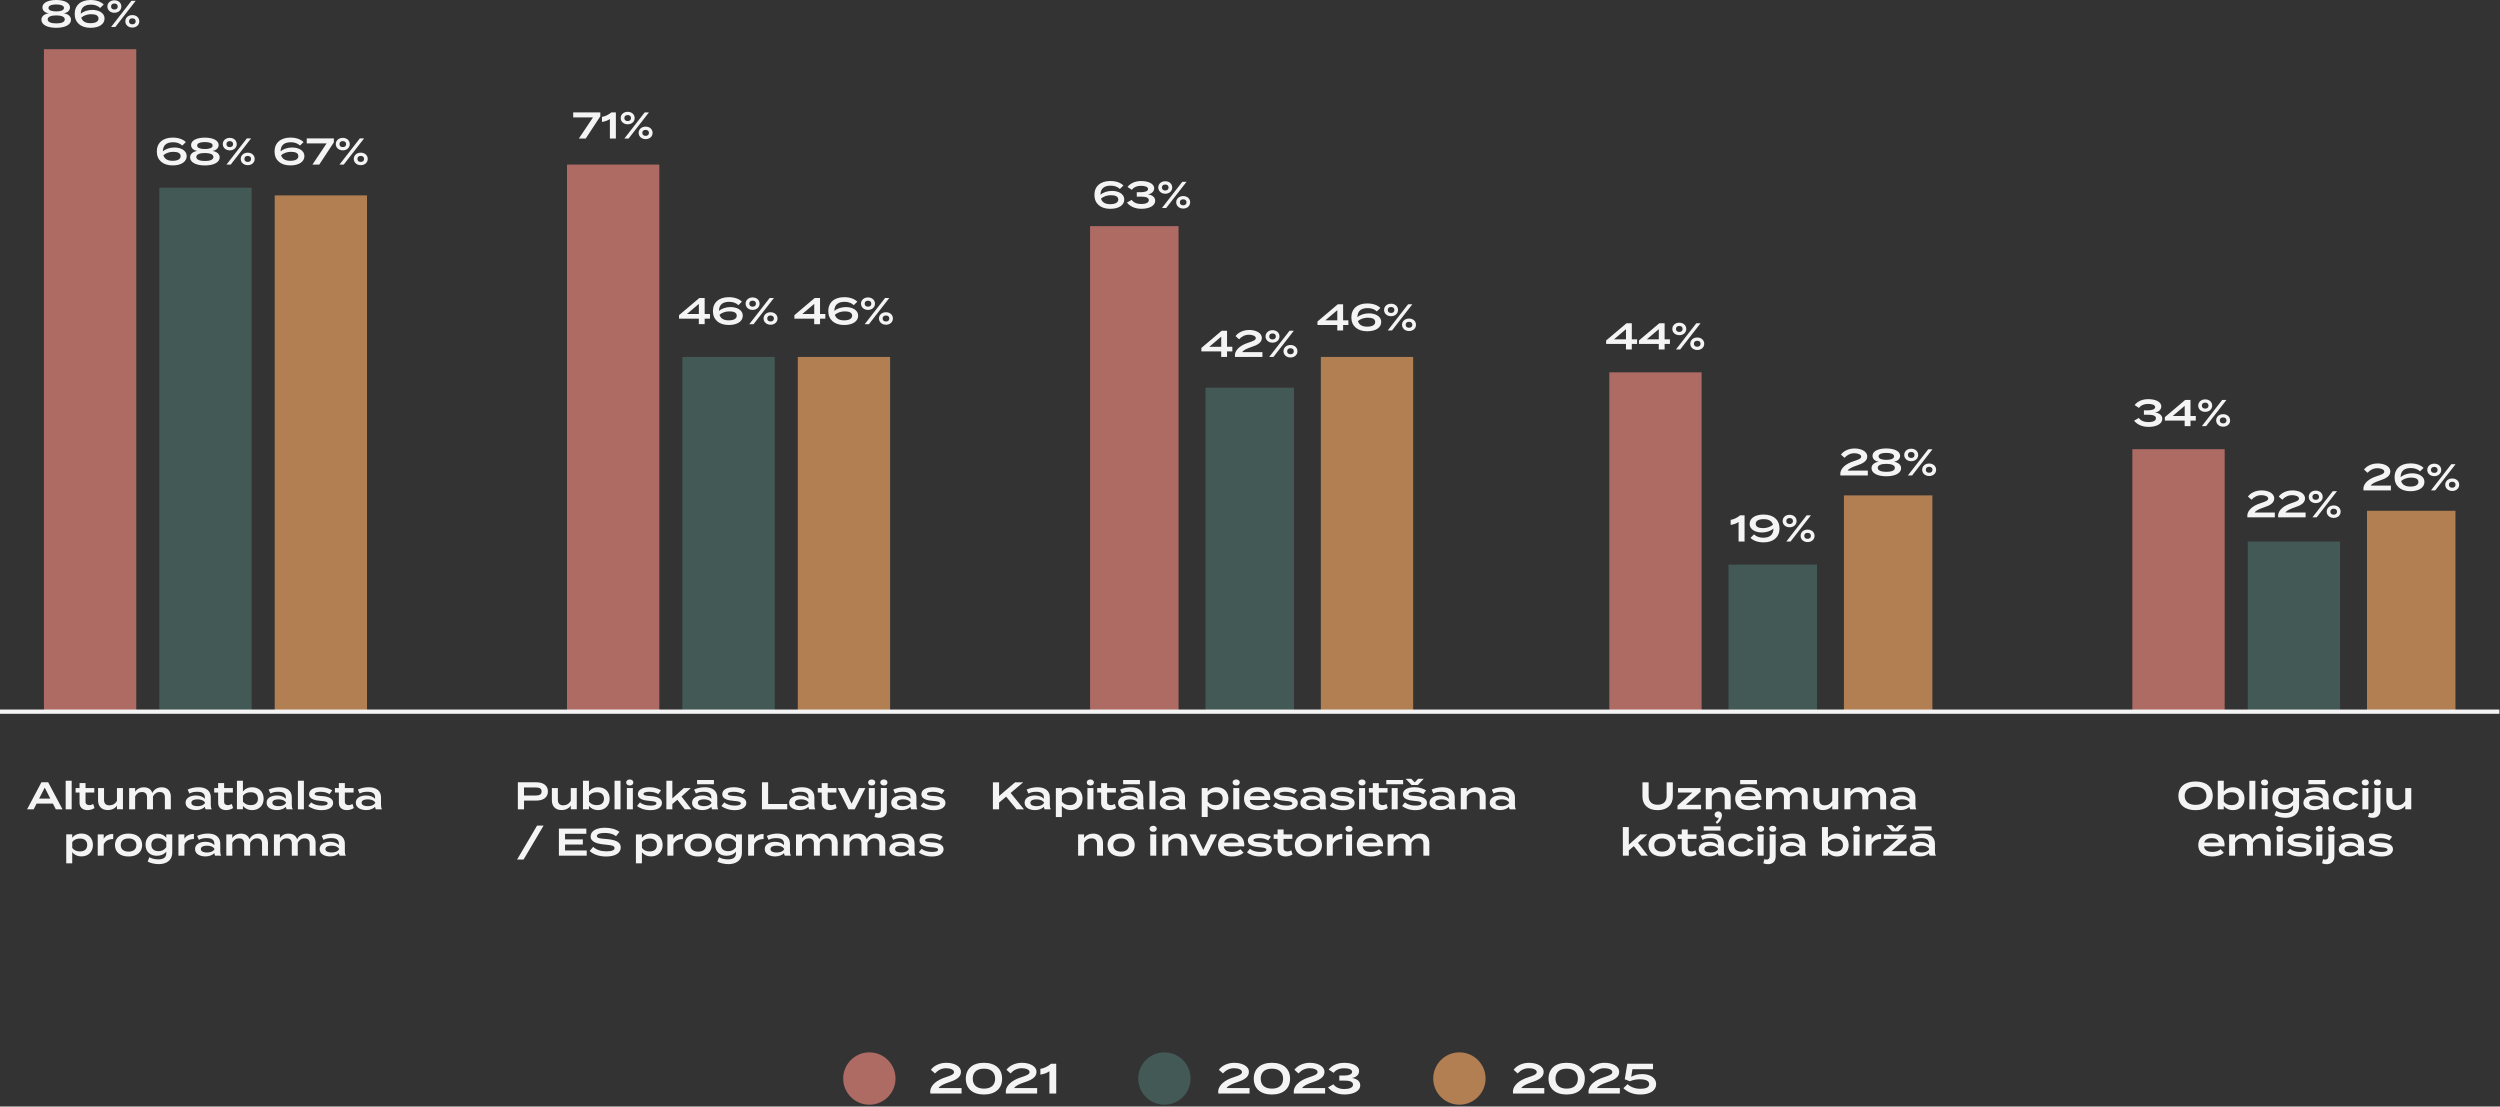
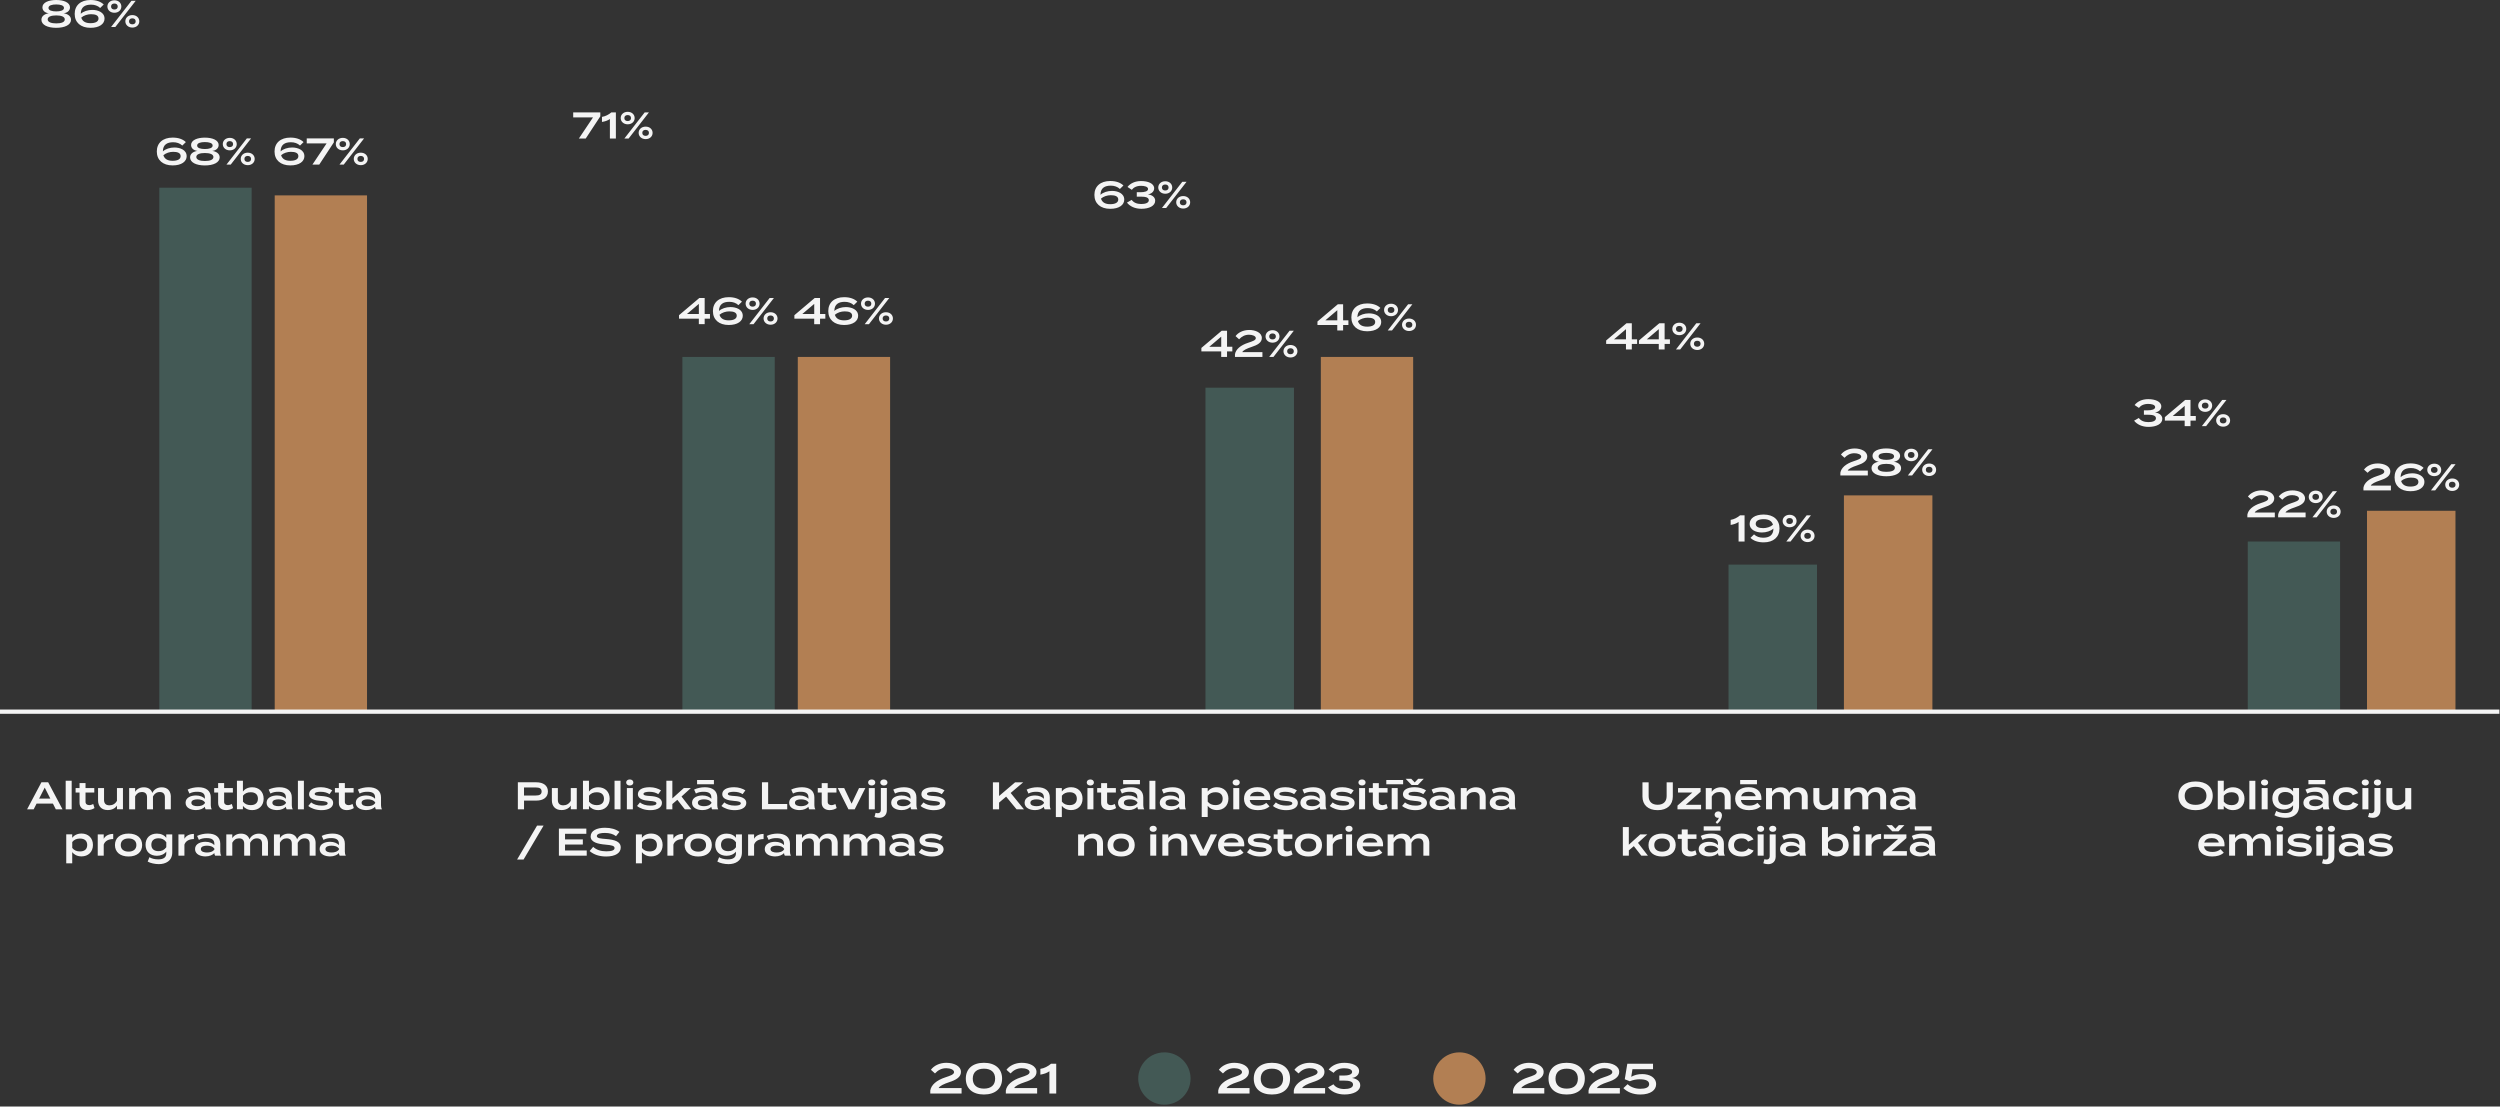
<svg xmlns="http://www.w3.org/2000/svg" width="1028" height="455" fill="none">
  <rect width="100%" height="100%" fill="#333333" stroke="none" />
  <g clip-path="url(#a)">
-     <path fill="#AE6B63" d="M914.79 184.72h-37.96v107.54h37.96V184.72Zm-215.08-31.63h-37.96v139.17h37.96V153.09Zm-215.09-60.1h-36.38v199.27h36.38V92.99Zm-213.51-25.3h-37.96v224.58h37.96V67.69ZM56.03 20.24H18.07v272.02h37.96V20.24Z" />
    <path fill="#435955" d="M962.24 222.68h-37.96v69.59h37.96v-69.59Zm-215.09 9.49h-36.38v60.1h36.38v-60.1Zm-215.08-72.75h-36.38v132.85h36.38V159.42Zm-213.51-12.65H280.6v145.5h37.96v-145.5ZM103.47 77.18H65.51v215.09h37.96V77.18Z" />
    <path fill="#B27F53" d="M1009.69 210.03h-36.38v82.24h36.38v-82.24ZM794.6 203.7h-36.38v88.57h36.38V203.7Zm-213.51-56.93h-37.96v145.5h37.96v-145.5Zm-215.08 0h-37.96v145.5h37.96v-145.5ZM150.92 80.34h-37.96v211.92h37.96V80.34Z" />
    <path fill="#F4F4F4" d="M21.75 330.44h-6.71l-1.19 2.35h-2.71l5.89-11.11h2.78l5.89 11.11h-2.75l-1.19-2.35h-.01Zm-1.06-2.06-2.3-4.52-2.3 4.52h4.6Zm6.32 4.41v-11.74h2.46v11.74h-2.46Zm11.84-.51c-.75.51-1.84.84-2.87.84-1.84 0-3.27-1-3.27-2.97v-4.27h-1.62v-1.84h1.62v-2.03h2.46v2.03h3.6v1.84h-3.6v3.84c0 .89.67 1.35 1.54 1.35.6 0 1.14-.22 1.63-.46l.51 1.67Zm11.71-8.24v8.74H48.1v-1.54c-.71 1.16-2.13 1.86-3.81 1.86-2.62 0-3.97-1.67-3.97-4v-5.06h2.46v4.9c0 1.43.76 2.21 2.22 2.21 1.3 0 2.38-.6 3.09-1.86v-5.25h2.47Zm19.68 3.67v5.08H67.8v-4.95c0-1.36-.68-2.16-2.11-2.16-1.25 0-2.19.67-2.79 1.84v3.54l.02 1.73h-2.46v-4.95c0-1.36-.68-2.16-2.11-2.16-1.25 0-2.16.63-2.78 1.79v5.32h-2.46v-8.74h2.46v1.56c.68-1.17 1.98-1.87 3.59-1.87 1.89 0 3.03.94 3.49 2.33.6-1.38 2.02-2.33 3.86-2.33 2.57 0 3.75 1.73 3.75 3.98l-.02-.01Zm16.44.19v3.22c0 .63.11 1.16.4 1.67h-2.52c-.19-.32-.32-.71-.32-1.03v-.02c-.67.73-1.95 1.37-3.63 1.37-1.87 0-4.3-.75-4.3-3.02s2.43-3 4.3-3c1.68 0 2.97.62 3.63 1.37v-.57c0-1.62-1.06-2.32-3.16-2.32-1.19 0-2.14.16-3.19.73l-.73-1.62c1.14-.59 2.86-.97 4.41-.97 3.19 0 5.11 1.48 5.11 4.19Zm-2.4 2.08c-.65-1.03-1.95-1.29-3.08-1.29-1.02 0-2.51.24-2.51 1.4s1.49 1.41 2.51 1.41c1.13 0 2.43-.27 3.08-1.3v-.22Zm11.56 2.3c-.75.51-1.84.84-2.87.84-1.84 0-3.27-1-3.27-2.97v-4.27h-1.62v-1.84h1.62v-2.03h2.46v2.03h3.6v1.84h-3.6v3.84c0 .89.67 1.35 1.54 1.35.6 0 1.14-.22 1.63-.46l.51 1.67Zm12.57-3.86c0 2.86-1.94 4.7-4.71 4.7-1.79 0-3.09-.78-3.81-1.75v1.41h-2.46v-11.74h2.46v4.43c.71-.97 2.02-1.75 3.81-1.75 2.78 0 4.71 1.84 4.71 4.7Zm-2.35 0c0-1.71-1.08-2.65-2.98-2.65-1.29 0-2.41.43-3.17 1.43v2.44c.76 1 1.89 1.43 3.17 1.43 1.9 0 2.98-.94 2.98-2.65Zm13.93-.52v3.22c0 .63.11 1.16.4 1.67h-2.52c-.19-.32-.32-.71-.32-1.03v-.02c-.67.73-1.95 1.37-3.63 1.37-1.87 0-4.3-.75-4.3-3.02s2.43-3 4.3-3c1.68 0 2.97.62 3.63 1.37v-.57c0-1.62-1.06-2.32-3.16-2.32-1.19 0-2.14.16-3.19.73l-.73-1.62c1.14-.59 2.86-.97 4.41-.97 3.19 0 5.11 1.48 5.11 4.19Zm-2.4 2.08c-.65-1.03-1.95-1.29-3.08-1.29-1.02 0-2.51.24-2.51 1.4s1.49 1.41 2.51 1.41c1.13 0 2.43-.27 3.08-1.3v-.22Zm4.91 2.81v-11.74h2.46v11.74h-2.46Zm14.49-2.63c0 1.68-1.6 2.98-4.79 2.98-2.27 0-4.27-.73-5.44-1.73l1.19-1.46c.91.78 2.43 1.32 4.32 1.32 1.4 0 2.46-.25 2.46-.94 0-.63-.97-.87-2.82-1-2.46-.17-4.81-.78-4.81-2.73 0-1.7 1.59-2.9 4.89-2.9 1.84 0 3.54.59 4.62 1.3l-1.13 1.56c-.89-.59-2.05-.98-3.62-.98-1.02 0-2.46.16-2.46.87 0 .67 1.19.78 2.84.87 2.75.16 4.76.97 4.76 2.84h-.01Zm8.49 2.12c-.75.51-1.84.84-2.87.84-1.84 0-3.27-1-3.27-2.97v-4.27h-1.62v-1.84h1.62v-2.03h2.46v2.03h3.6v1.84h-3.6v3.84c0 .89.67 1.35 1.54 1.35.6 0 1.14-.22 1.63-.46l.51 1.67Zm11.19-4.38v3.22c0 .63.11 1.16.4 1.67h-2.52c-.19-.32-.32-.71-.32-1.03v-.02c-.67.73-1.95 1.37-3.63 1.37-1.87 0-4.3-.75-4.3-3.02s2.43-3 4.3-3c1.68 0 2.97.62 3.63 1.37v-.57c0-1.62-1.06-2.32-3.16-2.32-1.19 0-2.14.16-3.19.73l-.73-1.62c1.14-.59 2.86-.97 4.41-.97 3.19 0 5.11 1.48 5.11 4.19Zm-2.39 2.08c-.65-1.03-1.95-1.29-3.08-1.29-1.02 0-2.51.24-2.51 1.4s1.49 1.41 2.51 1.41c1.13 0 2.43-.27 3.08-1.3v-.22ZM29.7 350.41v4.6h-2.46v-11.92h2.46v1.41c.71-.97 2.02-1.75 3.81-1.75 2.78 0 4.71 1.84 4.71 4.7 0 2.86-1.94 4.7-4.71 4.7-1.79 0-3.09-.78-3.81-1.75v.01Zm.01-4.17v2.44c.76 1 1.89 1.43 3.17 1.43 1.9 0 2.98-.94 2.98-2.65s-1.08-2.65-2.98-2.65c-1.29 0-2.41.43-3.17 1.43Zm10.48 5.6v-8.74h2.46v1.81c.71-1.32 2.22-2 3.9-2v2.11c-1.9 0-3.38.75-3.9 2.29v4.54h-2.46v-.01Zm7.08-4.36c0-2.92 2.13-4.71 5.59-4.71s5.59 1.79 5.59 4.71-2.14 4.71-5.59 4.71c-3.45 0-5.59-1.81-5.59-4.71Zm8.81 0c0-1.82-1.37-2.71-3.22-2.71s-3.21.89-3.21 2.71c0 1.82 1.37 2.71 3.21 2.71 1.84 0 3.22-.9 3.22-2.71Zm14.75 3.03c0 3.59-2.81 4.82-5.51 4.82-1.59 0-3.55-.41-4.6-1.06l.73-1.79c.81.52 2.08.9 3.6.9 2.17 0 3.32-.81 3.32-2.46v-.75c-.81 1.11-2.29 1.73-3.84 1.73-2.86 0-4.68-1.75-4.68-4.55s1.83-4.57 4.68-4.57c1.65 0 3.03.62 3.84 1.75v-1.43h2.46v7.41Zm-2.45-2.13v-2.06c-.82-1.16-1.87-1.62-3.17-1.62-1.92 0-2.98.98-2.98 2.65s1.06 2.65 2.98 2.65c1.3 0 2.35-.49 3.17-1.62Zm4.99 3.46v-8.74h2.46v1.81c.71-1.32 2.22-2 3.9-2v2.11c-1.9 0-3.38.75-3.9 2.29v4.54h-2.46v-.01Zm17.2-4.89v3.22c0 .63.11 1.16.4 1.67h-2.52c-.19-.32-.32-.71-.32-1.03v-.02c-.67.73-1.95 1.37-3.63 1.37-1.87 0-4.3-.75-4.3-3.02s2.43-3 4.3-3c1.68 0 2.97.62 3.63 1.37v-.57c0-1.62-1.06-2.32-3.16-2.32-1.19 0-2.14.16-3.19.73l-.73-1.62c1.14-.59 2.86-.97 4.41-.97 3.19 0 5.11 1.48 5.11 4.19Zm-2.39 2.08c-.65-1.03-1.95-1.29-3.08-1.29-1.02 0-2.51.24-2.51 1.4s1.49 1.41 2.51 1.41c1.13 0 2.43-.27 3.08-1.3v-.22Zm22.01-2.27v5.08h-2.44v-4.95c0-1.36-.68-2.16-2.11-2.16-1.25 0-2.19.67-2.79 1.84v3.54l.02 1.73h-2.46v-4.95c0-1.36-.68-2.16-2.11-2.16-1.25 0-2.16.63-2.78 1.79v5.32h-2.46v-8.74h2.46v1.56c.68-1.17 1.98-1.87 3.59-1.87 1.89 0 3.03.94 3.49 2.33.6-1.38 2.02-2.33 3.86-2.33 2.57 0 3.75 1.73 3.75 3.98l-.02-.01Zm19.58 0v5.08h-2.44v-4.95c0-1.36-.68-2.16-2.11-2.16-1.25 0-2.19.67-2.79 1.84v3.54l.02 1.73h-2.46v-4.95c0-1.36-.68-2.16-2.11-2.16-1.25 0-2.16.63-2.78 1.79v5.32h-2.46v-8.74h2.46v1.56c.68-1.17 1.98-1.87 3.59-1.87 1.89 0 3.03.94 3.49 2.33.6-1.38 2.02-2.33 3.86-2.33 2.57 0 3.75 1.73 3.75 3.98l-.02-.01Zm12.03.19v3.22c0 .63.11 1.16.4 1.67h-2.52c-.19-.32-.32-.71-.32-1.03v-.02c-.67.73-1.95 1.37-3.63 1.37-1.87 0-4.3-.75-4.3-3.02s2.43-3 4.3-3c1.68 0 2.97.62 3.63 1.37v-.57c0-1.62-1.06-2.32-3.16-2.32-1.19 0-2.14.16-3.19.73l-.73-1.62c1.14-.59 2.86-.97 4.41-.97 3.19 0 5.11 1.48 5.11 4.19Zm-2.39 2.08c-.65-1.03-1.95-1.29-3.08-1.29-1.02 0-2.51.24-2.51 1.4s1.49 1.41 2.51 1.41c1.13 0 2.43-.27 3.08-1.3v-.22Zm85.89-23.59c0 2.46-1.9 3.76-4.76 3.76h-5.06v3.59h-2.54v-11.11h7.6c2.86 0 4.76 1.33 4.76 3.76Zm-2.59.02c0-1.27-.95-1.65-2.38-1.65h-4.86v3.3h4.86c1.43 0 2.38-.38 2.38-1.65Zm14.46-1.42v8.74h-2.46v-1.54c-.71 1.16-2.13 1.86-3.81 1.86-2.62 0-3.97-1.67-3.97-4v-5.06h2.46v4.9c0 1.43.76 2.21 2.22 2.21 1.3 0 2.38-.6 3.09-1.86v-5.25h2.47Zm13.53 4.38c0 2.86-1.94 4.7-4.71 4.7-1.79 0-3.09-.78-3.81-1.75v1.41h-2.46v-11.74h2.46v4.43c.71-.97 2.02-1.75 3.81-1.75 2.78 0 4.71 1.84 4.71 4.7Zm-2.35 0c0-1.71-1.08-2.65-2.98-2.65-1.29 0-2.41.43-3.17 1.43v2.44c.76 1 1.89 1.43 3.17 1.43 1.9 0 2.98-.94 2.98-2.65Zm4.35 4.37v-11.74h2.46v11.74h-2.46Zm4.78-11.03c0-.75.62-1.25 1.49-1.25s1.46.51 1.46 1.25-.6 1.24-1.46 1.24-1.49-.52-1.49-1.24Zm2.75 11.03h-2.46v-8.74h2.46v8.74Zm11.96-2.63c0 1.68-1.6 2.98-4.79 2.98-2.27 0-4.27-.73-5.44-1.73l1.19-1.46c.91.78 2.43 1.32 4.32 1.32 1.4 0 2.46-.25 2.46-.94 0-.63-.97-.87-2.82-1-2.46-.17-4.81-.78-4.81-2.73 0-1.7 1.59-2.9 4.89-2.9 1.84 0 3.54.59 4.62 1.3l-1.13 1.56c-.89-.59-2.05-.98-3.62-.98-1.02 0-2.46.16-2.46.87 0 .67 1.19.78 2.84.87 2.75.16 4.76.97 4.76 2.84h-.01Zm6.34-1.29-2.06 1.75v2.17h-2.46v-11.74h2.46v7.25l4.71-4.25h2.9l-3.84 3.48 4.08 5.27h-2.71l-3.08-3.92v-.01Zm16.41-.97v3.22c0 .63.11 1.16.4 1.67h-2.52c-.19-.32-.32-.71-.32-1.03v-.02c-.67.73-1.95 1.37-3.63 1.37-1.87 0-4.3-.75-4.3-3.02s2.43-3 4.3-3c1.68 0 2.97.62 3.63 1.37v-.57c0-1.62-1.06-2.32-3.16-2.32-1.19 0-2.14.16-3.19.73l-.73-1.62c1.14-.59 2.86-.97 4.41-.97 3.19 0 5.11 1.48 5.11 4.19Zm-1.38-7.16v1.75h-6.92v-1.75h6.92Zm-1.01 9.24c-.65-1.03-1.95-1.29-3.08-1.29-1.02 0-2.51.24-2.51 1.4s1.49 1.41 2.51 1.41c1.13 0 2.43-.27 3.08-1.3v-.22Zm14.33.18c0 1.68-1.6 2.98-4.79 2.98-2.27 0-4.27-.73-5.44-1.73l1.19-1.46c.91.78 2.43 1.32 4.32 1.32 1.4 0 2.46-.25 2.46-.94 0-.63-.97-.87-2.82-1-2.46-.17-4.81-.78-4.81-2.73 0-1.7 1.59-2.9 4.89-2.9 1.84 0 3.54.59 4.62 1.3l-1.13 1.56c-.89-.59-2.05-.98-3.62-.98-1.02 0-2.46.16-2.46.87 0 .67 1.19.78 2.84.87 2.75.16 4.76.97 4.76 2.84h-.01Zm16.83.44v2.19h-10.39v-11.11h2.54v8.92h7.86-.01Zm11.16-2.7v3.22c0 .63.11 1.16.4 1.67h-2.52c-.19-.32-.32-.71-.32-1.03v-.02c-.67.73-1.95 1.37-3.63 1.37-1.87 0-4.3-.75-4.3-3.02s2.43-3 4.3-3c1.68 0 2.97.62 3.63 1.37v-.57c0-1.62-1.06-2.32-3.16-2.32-1.19 0-2.14.16-3.19.73l-.73-1.62c1.14-.59 2.86-.97 4.41-.97 3.19 0 5.11 1.48 5.11 4.19Zm-2.4 2.08c-.65-1.03-1.95-1.29-3.08-1.29-1.02 0-2.51.24-2.51 1.4s1.49 1.41 2.51 1.41c1.13 0 2.43-.27 3.08-1.3v-.22Zm11.56 2.3c-.75.51-1.84.84-2.87.84-1.84 0-3.27-1-3.27-2.97v-4.27h-1.62v-1.84h1.62v-2.03h2.46v2.03h3.6v1.84h-3.6v3.84c0 .89.67 1.35 1.54 1.35.6 0 1.14-.22 1.63-.46l.51 1.67Zm7.42.51h-2.57l-4.4-8.74h2.65l3.05 6.41 3.05-6.41h2.6l-4.38 8.74Zm5.52-11.03c0-.75.62-1.25 1.49-1.25s1.46.51 1.46 1.25-.6 1.24-1.46 1.24-1.49-.52-1.49-1.24Zm2.75 11.03h-2.46v-8.74h2.46v8.74Zm4.95-8.75v9.11c0 1.95-1.24 3.14-3.14 3.14-.65 0-1.36-.14-1.94-.37l.46-1.7c.29.11.6.17.92.17.75 0 1.24-.51 1.24-1.33v-9.03h2.46v.01Zm-2.7-2.28c0-.75.62-1.25 1.49-1.25s1.46.51 1.46 1.25-.6 1.24-1.46 1.24-1.49-.52-1.49-1.24Zm14.86 6.14v3.22c0 .63.11 1.16.4 1.67h-2.52c-.19-.32-.32-.71-.32-1.03v-.02c-.67.73-1.95 1.37-3.63 1.37-1.87 0-4.3-.75-4.3-3.02s2.43-3 4.3-3c1.68 0 2.97.62 3.63 1.37v-.57c0-1.62-1.06-2.32-3.16-2.32-1.19 0-2.14.16-3.19.73l-.73-1.62c1.14-.59 2.86-.97 4.41-.97 3.19 0 5.11 1.48 5.11 4.19Zm-2.4 2.08c-.65-1.03-1.95-1.29-3.08-1.29-1.02 0-2.51.24-2.51 1.4s1.49 1.41 2.51 1.41c1.13 0 2.43-.27 3.08-1.3v-.22Zm14.34.18c0 1.68-1.6 2.98-4.79 2.98-2.27 0-4.27-.73-5.44-1.73l1.19-1.46c.91.78 2.43 1.32 4.32 1.32 1.4 0 2.46-.25 2.46-.94 0-.63-.97-.87-2.82-1-2.46-.17-4.81-.78-4.81-2.73 0-1.7 1.59-2.9 4.89-2.9 1.84 0 3.54.59 4.62 1.3l-1.13 1.56c-.89-.59-2.05-.98-3.62-.98-1.02 0-2.46.16-2.46.87 0 .67 1.19.78 2.84.87 2.75.16 4.76.97 4.76 2.84h-.01Zm-176.14 23.27 8.22-13.96h2.68l-8.24 13.96h-2.67.01Zm28.63-3.72v2.13h-11.44v-11.11h11.28v2.13h-8.76v2.29h7.32v2.13h-7.32v2.44h8.92v-.01Zm13.99-1.23c0 2.19-2.08 3.71-6.01 3.71-2.81 0-5.09-.79-6.79-2.24l1.46-1.73c1.36 1.25 3.13 1.84 5.39 1.84s3.4-.43 3.4-1.35c0-.92-1.14-1.17-3.7-1.4-3.17-.27-6.13-.97-6.13-3.35s2.48-3.59 5.9-3.59c2.43 0 4.52.6 5.94 1.7l-1.4 1.76c-1.22-.94-2.73-1.32-4.54-1.33-1.51-.02-3.35.25-3.35 1.27 0 .95 1.59 1.05 3.79 1.22 3.54.29 6.03 1.03 6.03 3.48l.01.01Zm8.7 1.93v4.6h-2.46v-11.92h2.46v1.41c.71-.97 2.01-1.75 3.81-1.75 2.78 0 4.71 1.84 4.71 4.7 0 2.86-1.94 4.7-4.71 4.7-1.79 0-3.09-.78-3.81-1.75v.01Zm.02-4.17v2.44c.76 1 1.89 1.43 3.17 1.43 1.9 0 2.98-.94 2.98-2.65s-1.08-2.65-2.98-2.65c-1.29 0-2.41.43-3.17 1.43Zm10.47 5.6v-8.74h2.46v1.81c.71-1.32 2.22-2 3.9-2v2.11c-1.9 0-3.38.75-3.9 2.29v4.54h-2.46v-.01Zm7.08-4.36c0-2.92 2.13-4.71 5.59-4.71s5.59 1.79 5.59 4.71-2.14 4.71-5.59 4.71c-3.45 0-5.59-1.81-5.59-4.71Zm8.81 0c0-1.82-1.37-2.71-3.22-2.71s-3.21.89-3.21 2.71c0 1.82 1.37 2.71 3.21 2.71 1.84 0 3.22-.9 3.22-2.71Zm14.75 3.03c0 3.59-2.81 4.82-5.51 4.82-1.59 0-3.55-.41-4.6-1.06l.73-1.79c.81.52 2.08.9 3.6.9 2.17 0 3.32-.81 3.32-2.46v-.75c-.81 1.11-2.29 1.73-3.84 1.73-2.86 0-4.68-1.75-4.68-4.55s1.83-4.57 4.68-4.57c1.65 0 3.03.62 3.84 1.75v-1.43h2.46v7.41Zm-2.45-2.13v-2.06c-.82-1.16-1.87-1.62-3.17-1.62-1.92 0-2.98.98-2.98 2.65s1.06 2.65 2.98 2.65c1.3 0 2.35-.49 3.17-1.62Zm4.99 3.46v-8.74h2.46v1.81c.71-1.32 2.22-2 3.9-2v2.11c-1.9 0-3.38.75-3.9 2.29v4.54h-2.46v-.01Zm17.21-4.89v3.22c0 .63.11 1.16.4 1.67h-2.52c-.19-.32-.32-.71-.32-1.03v-.02c-.67.73-1.95 1.37-3.63 1.37-1.87 0-4.3-.75-4.3-3.02s2.43-3 4.3-3c1.68 0 2.97.62 3.63 1.37v-.57c0-1.62-1.06-2.32-3.16-2.32-1.19 0-2.14.16-3.19.73l-.73-1.62c1.14-.59 2.86-.97 4.41-.97 3.19 0 5.11 1.48 5.11 4.19Zm-2.4 2.08c-.65-1.03-1.95-1.29-3.08-1.29-1.02 0-2.51.24-2.51 1.4s1.49 1.41 2.51 1.41c1.13 0 2.43-.27 3.08-1.3v-.22Zm22.02-2.27v5.08h-2.44v-4.95c0-1.36-.68-2.16-2.11-2.16-1.25 0-2.19.67-2.79 1.84v3.54l.02 1.73h-2.46v-4.95c0-1.36-.68-2.16-2.11-2.16-1.25 0-2.16.63-2.78 1.79v5.32h-2.46v-8.74h2.46v1.56c.68-1.17 1.98-1.87 3.59-1.87 1.89 0 3.03.94 3.49 2.33.6-1.38 2.02-2.33 3.86-2.33 2.57 0 3.75 1.73 3.75 3.98l-.02-.01Zm19.57 0v5.08h-2.44v-4.95c0-1.36-.68-2.16-2.11-2.16-1.25 0-2.19.67-2.79 1.84v3.54l.02 1.73h-2.46v-4.95c0-1.36-.68-2.16-2.11-2.16-1.25 0-2.16.63-2.78 1.79v5.32h-2.46v-8.74h2.46v1.56c.68-1.17 1.98-1.87 3.59-1.87 1.89 0 3.03.94 3.49 2.33.6-1.38 2.02-2.33 3.86-2.33 2.57 0 3.75 1.73 3.75 3.98l-.02-.01Zm12.04.19v3.22c0 .63.11 1.16.4 1.67h-2.52c-.19-.32-.32-.71-.32-1.03v-.02c-.67.73-1.95 1.37-3.63 1.37-1.87 0-4.3-.75-4.3-3.02s2.43-3 4.3-3c1.68 0 2.97.62 3.63 1.37v-.57c0-1.62-1.06-2.32-3.16-2.32-1.19 0-2.14.16-3.19.73l-.73-1.62c1.14-.59 2.86-.97 4.41-.97 3.19 0 5.11 1.48 5.11 4.19Zm-2.4 2.08c-.65-1.03-1.95-1.29-3.08-1.29-1.02 0-2.51.24-2.51 1.4s1.49 1.41 2.51 1.41c1.13 0 2.43-.27 3.08-1.3v-.22Zm14.34.18c0 1.68-1.6 2.98-4.79 2.98-2.27 0-4.27-.73-5.44-1.73l1.19-1.46c.9.78 2.43 1.32 4.32 1.32 1.4 0 2.46-.25 2.46-.94 0-.63-.97-.87-2.82-1-2.46-.17-4.81-.78-4.81-2.73 0-1.7 1.59-2.9 4.89-2.9 1.84 0 3.54.59 4.62 1.3l-1.13 1.56c-.89-.59-2.05-.98-3.62-.98-1.02 0-2.46.16-2.46.87 0 .67 1.19.78 2.84.87 2.75.16 4.76.97 4.76 2.84H388Zm30.01-16.42-4.29-5.22-2.9 2.46v2.76h-2.54v-11.11h2.54v5.63l6.6-5.63h3.33l-5.17 4.38 5.47 6.73H418h.01Zm13.67-4.89v3.22c0 .63.11 1.16.4 1.67h-2.52c-.19-.32-.32-.71-.32-1.03v-.02c-.67.73-1.95 1.37-3.63 1.37-1.87 0-4.3-.75-4.3-3.02s2.43-3 4.3-3c1.68 0 2.97.62 3.63 1.37v-.57c0-1.62-1.06-2.32-3.16-2.32-1.19 0-2.14.16-3.19.73l-.73-1.62c1.14-.59 2.86-.97 4.41-.97 3.19 0 5.11 1.48 5.11 4.19Zm-2.4 2.08c-.65-1.03-1.95-1.29-3.08-1.29-1.02 0-2.51.24-2.51 1.4s1.49 1.41 2.51 1.41c1.13 0 2.43-.27 3.08-1.3v-.22Zm7.34 1.38v4.6h-2.46v-11.92h2.46v1.41c.71-.97 2.01-1.75 3.81-1.75 2.78 0 4.71 1.84 4.71 4.7 0 2.86-1.94 4.7-4.71 4.7-1.79 0-3.09-.78-3.81-1.75v.01Zm.02-4.17v2.44c.76 1 1.89 1.43 3.17 1.43 1.9 0 2.98-.94 2.98-2.65s-1.08-2.65-2.98-2.65c-1.29 0-2.41.43-3.17 1.43Zm10.22-5.43c0-.75.62-1.25 1.49-1.25s1.46.51 1.46 1.25-.6 1.24-1.46 1.24-1.49-.52-1.49-1.24Zm2.75 11.03h-2.46v-8.74h2.46v8.74Zm9.31-.51c-.75.51-1.84.84-2.87.84-1.84 0-3.27-1-3.27-2.97v-4.27h-1.62v-1.84h1.62v-2.03h2.46v2.03h3.6v1.84h-3.6v3.84c0 .89.67 1.35 1.54 1.35.6 0 1.14-.22 1.63-.46l.51 1.67Zm11.19-4.38v3.22c0 .63.11 1.16.4 1.67h-2.52c-.19-.32-.32-.71-.32-1.03v-.02c-.67.73-1.95 1.37-3.63 1.37-1.87 0-4.3-.75-4.3-3.02s2.43-3 4.3-3c1.68 0 2.97.62 3.63 1.37v-.57c0-1.62-1.06-2.32-3.16-2.32-1.19 0-2.14.16-3.19.73l-.73-1.62c1.14-.59 2.86-.97 4.41-.97 3.19 0 5.11 1.48 5.11 4.19Zm-1.37-7.16v1.75h-6.92v-1.75h6.92Zm-1.02 9.24c-.65-1.03-1.95-1.29-3.08-1.29-1.02 0-2.51.24-2.51 1.4s1.49 1.41 2.51 1.41c1.13 0 2.43-.27 3.08-1.3v-.22Zm4.91 2.81v-11.74h2.46v11.74h-2.46Zm14.63-4.89v3.22c0 .63.11 1.16.4 1.67h-2.52c-.19-.32-.32-.71-.32-1.03v-.02c-.67.73-1.95 1.37-3.63 1.37-1.87 0-4.3-.75-4.3-3.02s2.43-3 4.3-3c1.68 0 2.97.62 3.63 1.37v-.57c0-1.62-1.06-2.32-3.16-2.32-1.19 0-2.14.16-3.19.73l-.73-1.62c1.14-.59 2.86-.97 4.41-.97 3.19 0 5.11 1.48 5.11 4.19Zm-2.4 2.08c-.65-1.03-1.95-1.29-3.08-1.29-1.02 0-2.51.24-2.51 1.4s1.49 1.41 2.51 1.41c1.13 0 2.43-.27 3.08-1.3v-.22Zm11.74 1.38v4.6h-2.46v-11.92h2.46v1.41c.71-.97 2.01-1.75 3.81-1.75 2.78 0 4.71 1.84 4.71 4.7 0 2.86-1.94 4.7-4.71 4.7-1.79 0-3.09-.78-3.81-1.75v.01Zm.01-4.17v2.44c.76 1 1.89 1.43 3.17 1.43 1.9 0 2.98-.94 2.98-2.65s-1.08-2.65-2.98-2.65c-1.29 0-2.41.43-3.17 1.43Zm10.23-5.43c0-.75.62-1.25 1.49-1.25s1.46.51 1.46 1.25-.6 1.24-1.46 1.24-1.49-.52-1.49-1.24Zm2.74 11.03h-2.46v-8.74h2.46v8.74Zm7.75-1.52c1.51 0 2.46-.4 3.37-1.13l1.32 1.44c-1.22 1.08-2.79 1.55-4.81 1.55-3.6 0-5.68-1.81-5.68-4.71s2.06-4.73 5.51-4.73c3.17 0 5.3 1.62 5.3 4.71 0 .29-.02.43-.06.57h-8.38c.22 1.57 1.41 2.29 3.44 2.29l-.01.01Zm-3.33-3.86 5.98-.03c-.38-1.25-1.38-1.81-2.94-1.81s-2.7.6-3.05 1.84h.01Zm19.66 2.75c0 1.68-1.6 2.98-4.79 2.98-2.27 0-4.27-.73-5.44-1.73l1.19-1.46c.9.78 2.43 1.32 4.32 1.32 1.4 0 2.46-.25 2.46-.94 0-.63-.97-.87-2.82-1-2.46-.17-4.81-.78-4.81-2.73 0-1.7 1.59-2.9 4.89-2.9 1.84 0 3.54.59 4.62 1.3l-1.13 1.56c-.89-.59-2.05-.98-3.62-.98-1.02 0-2.46.16-2.46.87 0 .67 1.19.78 2.84.87 2.75.16 4.76.97 4.76 2.84h-.01Zm11.42-2.26v3.22c0 .63.11 1.16.4 1.67h-2.52c-.19-.32-.32-.71-.32-1.03v-.02c-.67.73-1.95 1.37-3.63 1.37-1.87 0-4.3-.75-4.3-3.02s2.43-3 4.3-3c1.68 0 2.97.62 3.63 1.37v-.57c0-1.62-1.06-2.32-3.16-2.32-1.19 0-2.14.16-3.19.73l-.73-1.62c1.14-.59 2.86-.97 4.41-.97 3.19 0 5.11 1.48 5.11 4.19Zm-2.4 2.08c-.65-1.03-1.95-1.29-3.08-1.29-1.02 0-2.51.24-2.51 1.4s1.49 1.41 2.51 1.41c1.13 0 2.43-.27 3.08-1.3v-.22Zm14.34.18c0 1.68-1.6 2.98-4.79 2.98-2.27 0-4.27-.73-5.44-1.73l1.19-1.46c.91.78 2.43 1.32 4.32 1.32 1.4 0 2.46-.25 2.46-.94 0-.63-.97-.87-2.82-1-2.46-.17-4.81-.78-4.81-2.73 0-1.7 1.59-2.9 4.89-2.9 1.84 0 3.54.59 4.62 1.3l-1.13 1.56c-.89-.59-2.05-.98-3.62-.98-1.02 0-2.46.16-2.46.87 0 .67 1.19.78 2.84.87 2.75.16 4.76.97 4.76 2.84h-.01Zm1.55-8.4c0-.75.62-1.25 1.49-1.25s1.46.51 1.46 1.25-.6 1.24-1.46 1.24-1.49-.52-1.49-1.24Zm2.75 11.03h-2.46v-8.74h2.46v8.74Zm9.32-.51c-.75.51-1.84.84-2.87.84-1.84 0-3.27-1-3.27-2.97v-4.27h-1.62v-1.84h1.62v-2.03h2.46v2.03h3.6v1.84h-3.6v3.84c0 .89.67 1.35 1.54 1.35.6 0 1.14-.22 1.63-.46l.51 1.67Zm6.32-11.54v1.75h-6.92v-1.75h6.92Zm-2.24 12.05h-2.46v-8.74h2.46v8.74Zm12.05-2.63c0 1.68-1.6 2.98-4.79 2.98-2.27 0-4.27-.73-5.44-1.73l1.19-1.46c.91.78 2.43 1.32 4.32 1.32 1.4 0 2.46-.25 2.46-.94 0-.63-.97-.87-2.82-1-2.46-.17-4.81-.78-4.81-2.73 0-1.7 1.59-2.9 4.89-2.9 1.84 0 3.54.59 4.62 1.3l-1.13 1.56c-.89-.59-2.05-.98-3.62-.98-1.02 0-2.46.16-2.46.87 0 .67 1.19.78 2.84.87 2.75.16 4.76.97 4.76 2.84h-.01Zm-6.34-7.38h2.59l2.43-2.55h-2.29l-1.43 1.49-1.44-1.49H578l2.43 2.55Zm17.75 5.12v3.22c0 .63.11 1.16.4 1.67h-2.52c-.19-.32-.32-.71-.32-1.03v-.02c-.67.73-1.95 1.37-3.63 1.37-1.87 0-4.3-.75-4.3-3.02s2.43-3 4.3-3c1.68 0 2.97.62 3.63 1.37v-.57c0-1.62-1.06-2.32-3.16-2.32-1.19 0-2.14.16-3.19.73l-.73-1.62c1.14-.59 2.86-.97 4.41-.97 3.19 0 5.11 1.48 5.11 4.19Zm-2.4 2.08c-.65-1.03-1.95-1.29-3.08-1.29-1.02 0-2.51.24-2.51 1.4s1.49 1.41 2.51 1.41c1.13 0 2.43-.27 3.08-1.3v-.22Zm4.88 2.81v-8.74h2.46v1.54c.71-1.16 2.13-1.86 3.81-1.86 2.62 0 3.97 1.67 3.97 4v5.06h-2.46v-4.9c0-1.43-.76-2.21-2.22-2.21-1.3 0-2.38.6-3.09 1.86v5.25h-2.47Zm22.27-4.89v3.22c0 .63.11 1.16.4 1.67h-2.52c-.19-.32-.32-.71-.32-1.03v-.02c-.67.73-1.95 1.37-3.63 1.37-1.87 0-4.3-.75-4.3-3.02s2.43-3 4.3-3c1.68 0 2.97.62 3.63 1.37v-.57c0-1.62-1.06-2.32-3.16-2.32-1.19 0-2.14.16-3.19.73l-.73-1.62c1.14-.59 2.86-.97 4.41-.97 3.19 0 5.11 1.48 5.11 4.19Zm-2.4 2.08c-.65-1.03-1.95-1.29-3.08-1.29-1.02 0-2.51.24-2.51 1.4s1.49 1.41 2.51 1.41c1.13 0 2.43-.27 3.08-1.3v-.22Zm-177.22 21.86v-8.74h2.46v1.54c.71-1.16 2.13-1.86 3.81-1.86 2.62 0 3.97 1.67 3.97 4v5.06h-2.46v-4.9c0-1.43-.76-2.21-2.22-2.21-1.3 0-2.38.6-3.09 1.86v5.25h-2.47Zm12.1-4.36c0-2.92 2.13-4.71 5.59-4.71s5.59 1.79 5.59 4.71-2.14 4.71-5.59 4.71c-3.45 0-5.59-1.81-5.59-4.71Zm8.81 0c0-1.82-1.37-2.71-3.22-2.71s-3.21.89-3.21 2.71c0 1.82 1.36 2.71 3.21 2.71 1.85 0 3.22-.9 3.22-2.71Zm8.48-6.67c0-.75.62-1.25 1.49-1.25s1.46.51 1.46 1.25-.6 1.24-1.46 1.24-1.49-.52-1.49-1.24Zm2.74 11.03h-2.46v-8.74h2.46v8.74Zm2.51 0v-8.74h2.46v1.54c.71-1.16 2.13-1.86 3.81-1.86 2.62 0 3.97 1.67 3.97 4v5.06h-2.46v-4.9c0-1.43-.76-2.21-2.22-2.21-1.3 0-2.38.6-3.09 1.86v5.25h-2.47Zm18.11 0h-2.57l-4.4-8.74h2.65l3.05 6.41 3.05-6.41h2.6l-4.38 8.74Zm10.59-1.52c1.51 0 2.46-.4 3.36-1.13l1.32 1.44c-1.22 1.08-2.79 1.55-4.81 1.55-3.6 0-5.68-1.81-5.68-4.71s2.06-4.73 5.51-4.73c3.17 0 5.3 1.62 5.3 4.71 0 .29-.02.43-.06.57h-8.38c.22 1.57 1.41 2.29 3.44 2.29v.01Zm-3.33-3.86 5.98-.03c-.38-1.25-1.38-1.81-2.94-1.81s-2.7.6-3.05 1.84h.01Zm19.67 2.75c0 1.68-1.6 2.98-4.79 2.98-2.27 0-4.27-.73-5.44-1.73l1.19-1.46c.91.78 2.43 1.32 4.32 1.32 1.4 0 2.46-.25 2.46-.94 0-.63-.97-.87-2.82-1-2.46-.17-4.81-.78-4.81-2.73 0-1.7 1.59-2.9 4.89-2.9 1.84 0 3.54.59 4.62 1.3l-1.13 1.56c-.89-.59-2.05-.98-3.62-.98-1.02 0-2.46.16-2.46.87 0 .67 1.19.78 2.84.87 2.75.16 4.76.97 4.76 2.84h-.01Zm8.49 2.12c-.75.51-1.84.84-2.87.84-1.84 0-3.27-1-3.27-2.97v-4.27h-1.62v-1.84h1.62v-2.03h2.46v2.03h3.6v1.84h-3.6v3.84c0 .89.67 1.35 1.54 1.35.6 0 1.14-.22 1.63-.46l.51 1.67Zm.94-3.85c0-2.92 2.13-4.71 5.59-4.71s5.59 1.79 5.59 4.71-2.14 4.71-5.59 4.71c-3.45 0-5.59-1.81-5.59-4.71Zm8.81 0c0-1.82-1.37-2.71-3.22-2.71s-3.21.89-3.21 2.71c0 1.82 1.36 2.71 3.21 2.71 1.85 0 3.22-.9 3.22-2.71Zm4.34 4.36v-8.74h2.46v1.81c.71-1.32 2.22-2 3.9-2v2.11c-1.9 0-3.38.75-3.9 2.29v4.54h-2.46v-.01Zm7.65-11.03c0-.75.62-1.25 1.49-1.25s1.46.51 1.46 1.25-.6 1.24-1.46 1.24-1.49-.52-1.49-1.24Zm2.74 11.03h-2.46v-8.74h2.46v8.74Zm7.75-1.52c1.51 0 2.46-.4 3.37-1.13l1.32 1.44c-1.22 1.08-2.79 1.55-4.81 1.55-3.6 0-5.68-1.81-5.68-4.71s2.06-4.73 5.51-4.73c3.17 0 5.3 1.62 5.3 4.71 0 .29-.02.43-.06.57h-8.38c.22 1.57 1.41 2.29 3.44 2.29l-.01.01Zm-3.33-3.86 5.98-.03c-.38-1.25-1.38-1.81-2.94-1.81s-2.7.6-3.05 1.84h.01Zm27.34.3v5.08h-2.44v-4.95c0-1.36-.68-2.16-2.11-2.16-1.25 0-2.19.67-2.79 1.84v3.54l.02 1.73h-2.46v-4.95c0-1.36-.68-2.16-2.11-2.16-1.25 0-2.16.63-2.78 1.79v5.32h-2.46v-8.74h2.46v1.56c.68-1.17 1.98-1.87 3.59-1.87 1.89 0 3.03.94 3.49 2.33.6-1.38 2.02-2.33 3.86-2.33 2.57 0 3.75 1.73 3.75 3.98l-.02-.01Zm100.13-25.08v5.87c0 3.33-2.21 5.59-6.24 5.59s-6.24-2.25-6.24-5.59v-5.87h2.54v5.68c0 2.22 1.3 3.55 3.7 3.55 2.4 0 3.7-1.33 3.7-3.55v-5.68h2.54Zm11.42 3.89-6.09 5.36h6.29v1.87h-9.7v-1.54l6.09-5.36h-5.87v-1.86h9.28v1.53Zm2.13 7.22v-8.74h2.46v1.54c.71-1.16 2.13-1.86 3.81-1.86 2.62 0 3.97 1.67 3.97 4v5.06h-2.46v-4.9c0-1.43-.76-2.21-2.22-2.21-1.3 0-2.38.6-3.09 1.86v5.25h-2.47Zm6.66 2.49c0 1.06-.67 2.55-2.03 3.48l-.56-.7c.73-.65 1.16-1.17 1.32-1.86-.06.06-.19.09-.38.09-.76 0-1.38-.55-1.38-1.33 0-.73.62-1.32 1.48-1.32.95 0 1.56.73 1.56 1.63l-.01.01Zm11.24-4.01c1.51 0 2.46-.4 3.36-1.13l1.32 1.44c-1.22 1.08-2.79 1.55-4.81 1.55-3.6 0-5.68-1.81-5.68-4.71s2.06-4.73 5.51-4.73c3.17 0 5.3 1.62 5.3 4.71 0 .29-.02.43-.06.57h-8.38c.22 1.57 1.41 2.29 3.44 2.29v.01Zm3.16-8.78h-6.92v-1.75h6.92v1.75Zm-6.49 4.92 5.98-.03c-.38-1.25-1.38-1.81-2.94-1.81s-2.7.6-3.05 1.84h.01Zm27.35.3v5.08h-2.44v-4.95c0-1.36-.68-2.16-2.11-2.16-1.25 0-2.19.67-2.79 1.84v3.54l.02 1.73h-2.46v-4.95c0-1.36-.68-2.16-2.11-2.16-1.25 0-2.16.63-2.78 1.79v5.32h-2.46v-8.74h2.46v1.56c.68-1.17 1.98-1.87 3.59-1.87 1.89 0 3.03.94 3.49 2.33.6-1.38 2.02-2.33 3.86-2.33 2.57 0 3.75 1.73 3.75 3.98l-.02-.01Zm12.56-3.67v8.74h-2.46v-1.54c-.71 1.16-2.13 1.86-3.81 1.86-2.62 0-3.97-1.67-3.97-4v-5.06h2.46v4.9c0 1.43.76 2.21 2.22 2.21 1.3 0 2.38-.6 3.09-1.86v-5.25h2.47Zm19.68 3.67v5.08h-2.44v-4.95c0-1.36-.68-2.16-2.11-2.16-1.25 0-2.19.67-2.79 1.84v3.54l.02 1.73h-2.46v-4.95c0-1.36-.68-2.16-2.11-2.16-1.25 0-2.16.63-2.78 1.79v5.32h-2.46v-8.74h2.46v1.56c.68-1.17 1.98-1.87 3.59-1.87 1.89 0 3.03.94 3.49 2.33.6-1.38 2.02-2.33 3.86-2.33 2.57 0 3.75 1.73 3.75 3.98l-.02-.01Zm12.04.19v3.22c0 .63.11 1.16.4 1.67h-2.52c-.19-.32-.32-.71-.32-1.03v-.02c-.67.73-1.95 1.37-3.63 1.37-1.87 0-4.3-.75-4.3-3.02s2.43-3 4.3-3c1.68 0 2.97.62 3.63 1.37v-.57c0-1.62-1.06-2.32-3.16-2.32-1.19 0-2.14.16-3.19.73l-.73-1.62c1.14-.59 2.86-.97 4.41-.97 3.19 0 5.11 1.48 5.11 4.19Zm-2.4 2.08c-.65-1.03-1.95-1.29-3.08-1.29-1.02 0-2.51.24-2.51 1.4s1.49 1.41 2.51 1.41c1.13 0 2.43-.27 3.08-1.3v-.22Zm-113.37 17.94-2.06 1.75v2.17h-2.46V340.1h2.46v7.25l4.71-4.25h2.9l-3.84 3.48 4.08 5.27h-2.71l-3.08-3.92v-.01Zm6.02-.44c0-2.92 2.13-4.71 5.59-4.71s5.59 1.79 5.59 4.71-2.14 4.71-5.59 4.71c-3.45 0-5.59-1.81-5.59-4.71Zm8.8 0c0-1.82-1.37-2.71-3.22-2.71s-3.21.89-3.21 2.71c0 1.82 1.37 2.71 3.21 2.71 1.84 0 3.22-.9 3.22-2.71Zm11.01 3.85c-.75.51-1.84.84-2.87.84-1.84 0-3.27-1-3.27-2.97v-4.27h-1.62v-1.84h1.62v-2.03h2.46v2.03h3.6v1.84h-3.6v3.84c0 .89.67 1.35 1.54 1.35.6 0 1.14-.22 1.63-.46l.51 1.67Zm11.19-4.38v3.22c0 .63.11 1.16.4 1.67h-2.52c-.19-.32-.32-.71-.32-1.03v-.02c-.67.73-1.95 1.37-3.63 1.37-1.87 0-4.3-.75-4.3-3.02s2.43-3 4.3-3c1.68 0 2.97.62 3.63 1.37v-.57c0-1.62-1.06-2.32-3.16-2.32-1.19 0-2.14.16-3.19.73l-.73-1.62c1.14-.59 2.86-.97 4.41-.97 3.19 0 5.11 1.48 5.11 4.19Zm-1.38-7.16v1.75h-6.92v-1.75h6.92Zm-1.02 9.24c-.65-1.03-1.95-1.29-3.08-1.29-1.02 0-2.51.24-2.51 1.4s1.49 1.41 2.51 1.41c1.13 0 2.43-.27 3.08-1.3v-.22Zm9.72 3.16c-3.43 0-5.54-1.82-5.54-4.71 0-2.89 2.11-4.73 5.54-4.73 2.49 0 4.14 1.08 4.87 2.41l-2.27.89c-.51-.97-1.48-1.32-2.59-1.32-1.82 0-3.17.9-3.17 2.75s1.35 2.73 3.17 2.73c1.11 0 2.11-.36 2.65-1.36l2.25.9c-.73 1.37-2.4 2.44-4.92 2.44h.01Zm6.29-11.38c0-.75.62-1.25 1.49-1.25s1.46.51 1.46 1.25-.6 1.24-1.46 1.24-1.49-.52-1.49-1.24Zm2.74 11.03h-2.46v-8.74h2.46v8.74Zm4.95-8.74v9.11c0 1.95-1.24 3.14-3.14 3.14-.65 0-1.36-.14-1.94-.37l.46-1.7c.29.11.6.17.92.17.75 0 1.24-.51 1.24-1.33v-9.03h2.46v.01Zm-2.69-2.29c0-.75.62-1.25 1.49-1.25s1.46.51 1.46 1.25-.6 1.24-1.46 1.24-1.49-.52-1.49-1.24Zm14.85 6.14v3.22c0 .63.11 1.16.4 1.67h-2.52c-.19-.32-.32-.71-.32-1.03v-.02c-.67.73-1.95 1.37-3.63 1.37-1.87 0-4.3-.75-4.3-3.02s2.43-3 4.3-3c1.68 0 2.97.62 3.63 1.37v-.57c0-1.62-1.06-2.32-3.16-2.32-1.19 0-2.14.16-3.19.73l-.73-1.62c1.14-.59 2.86-.97 4.41-.97 3.19 0 5.11 1.48 5.11 4.19Zm-2.39 2.08c-.65-1.03-1.95-1.29-3.08-1.29-1.02 0-2.51.24-2.51 1.4s1.49 1.41 2.51 1.41c1.13 0 2.43-.27 3.08-1.3v-.22Zm20.25-1.55c0 2.86-1.94 4.7-4.71 4.7-1.79 0-3.09-.78-3.81-1.75v1.41h-2.46V340.1h2.46v4.43c.71-.97 2.02-1.75 3.81-1.75 2.78 0 4.71 1.84 4.71 4.7Zm-2.35 0c0-1.71-1.08-2.65-2.98-2.65-1.29 0-2.41.43-3.17 1.43v2.44c.76 1 1.89 1.43 3.17 1.43 1.9 0 2.98-.94 2.98-2.65Zm4.07-6.67c0-.75.62-1.25 1.49-1.25s1.46.51 1.46 1.25-.6 1.24-1.46 1.24-1.49-.52-1.49-1.24Zm2.75 11.03h-2.46v-8.74h2.46v8.74Zm2.5 0v-8.74h2.46v1.81c.71-1.32 2.22-2 3.9-2v2.11c-1.9 0-3.38.75-3.9 2.29v4.54h-2.46v-.01Zm16.77-7.22-6.09 5.36h6.28v1.87h-9.7v-1.54l6.09-5.36h-5.87v-1.86h9.28v1.52l.01.01Zm-5.83-2.79h2.59l2.43-2.55h-2.29l-1.43 1.49-1.44-1.49h-2.29l2.43 2.55Zm17.56 5.12v3.22c0 .63.11 1.16.4 1.67h-2.52c-.19-.32-.32-.71-.32-1.03v-.02c-.67.73-1.95 1.37-3.63 1.37-1.87 0-4.3-.75-4.3-3.02s2.43-3 4.3-3c1.68 0 2.97.62 3.63 1.37v-.57c0-1.62-1.06-2.32-3.16-2.32-1.19 0-2.14.16-3.19.73l-.73-1.62c1.14-.59 2.86-.97 4.41-.97 3.19 0 5.11 1.48 5.11 4.19Zm-1.38-7.16v1.75h-6.92v-1.75h6.92Zm-1.02 9.24c-.65-1.03-1.95-1.29-3.08-1.29-1.02 0-2.51.24-2.51 1.4s1.49 1.41 2.51 1.41c1.13 0 2.43-.27 3.08-1.3v-.22Zm102.51-21.79c0-3.71 2.73-5.9 7.06-5.9s7.06 2.19 7.06 5.9c0 3.71-2.73 5.9-7.06 5.9s-7.06-2.19-7.06-5.9Zm11.54 0c0-2.38-1.73-3.71-4.48-3.71-2.75 0-4.47 1.33-4.47 3.71s1.71 3.71 4.47 3.71 4.48-1.33 4.48-3.71Zm15.63 1.18c0 2.86-1.94 4.7-4.71 4.7-1.79 0-3.09-.78-3.81-1.75v1.41h-2.46v-11.74h2.46v4.43c.71-.97 2.02-1.75 3.81-1.75 2.78 0 4.71 1.84 4.71 4.7Zm-2.35 0c0-1.71-1.08-2.65-2.98-2.65-1.29 0-2.41.43-3.17 1.43v2.44c.76 1 1.89 1.43 3.17 1.43 1.9 0 2.98-.94 2.98-2.65Zm4.36 4.37v-11.74h2.46v11.74h-2.46Zm4.78-11.03c0-.75.62-1.25 1.49-1.25s1.46.51 1.46 1.25-.6 1.24-1.46 1.24-1.49-.52-1.49-1.24Zm2.74 11.03h-2.46v-8.74h2.46v8.74Zm12.92-1.33c0 3.59-2.81 4.82-5.51 4.82-1.59 0-3.55-.41-4.6-1.06l.73-1.79c.81.52 2.08.9 3.6.9 2.17 0 3.32-.81 3.32-2.46v-.75c-.81 1.11-2.29 1.73-3.84 1.73-2.86 0-4.68-1.75-4.68-4.55s1.83-4.57 4.68-4.57c1.65 0 3.03.62 3.84 1.75v-1.43h2.46v7.41Zm-2.44-2.13v-2.06c-.83-1.16-1.87-1.62-3.17-1.62-1.92 0-2.98.98-2.98 2.65s1.06 2.65 2.98 2.65c1.3 0 2.35-.49 3.17-1.62Zm14.59-1.43v3.22c0 .63.11 1.16.4 1.67h-2.52c-.19-.32-.32-.71-.32-1.03v-.02c-.67.73-1.95 1.37-3.63 1.37-1.87 0-4.3-.75-4.3-3.02s2.43-3 4.3-3c1.68 0 2.97.62 3.63 1.37v-.57c0-1.62-1.06-2.32-3.16-2.32-1.19 0-2.14.16-3.19.73l-.73-1.62c1.14-.59 2.86-.97 4.41-.97 3.19 0 5.11 1.48 5.11 4.19Zm-1.39-7.16v1.75h-6.92v-1.75h6.92Zm-1.01 9.24c-.65-1.03-1.95-1.29-3.08-1.29-1.02 0-2.51.24-2.51 1.4s1.49 1.41 2.51 1.41c1.13 0 2.43-.27 3.08-1.3v-.22Zm9.72 3.16c-3.43 0-5.54-1.82-5.54-4.71 0-2.89 2.11-4.73 5.54-4.73 2.49 0 4.14 1.08 4.87 2.41l-2.27.89c-.51-.97-1.48-1.32-2.59-1.32-1.82 0-3.17.9-3.17 2.75s1.35 2.73 3.17 2.73c1.11 0 2.11-.36 2.65-1.36l2.25.9c-.73 1.37-2.4 2.44-4.92 2.44h.01Zm6.28-11.38c0-.75.62-1.25 1.49-1.25s1.46.51 1.46 1.25-.6 1.24-1.46 1.24-1.49-.52-1.49-1.24Zm2.75 11.03h-2.46v-8.74h2.46v8.74Zm4.95-8.75v9.11c0 1.95-1.24 3.14-3.14 3.14-.65 0-1.36-.14-1.94-.37l.46-1.7c.29.11.6.17.92.17.75 0 1.24-.51 1.24-1.33v-9.03h2.46v.01Zm-2.7-2.28c0-.75.62-1.25 1.49-1.25s1.46.51 1.46 1.25-.6 1.24-1.46 1.24-1.49-.52-1.49-1.24Zm15.38 2.28v8.74h-2.46v-1.54c-.71 1.16-2.13 1.86-3.81 1.86-2.62 0-3.97-1.67-3.97-4v-5.06h2.46v4.9c0 1.43.76 2.21 2.22 2.21 1.3 0 2.38-.6 3.09-1.86v-5.25h2.47Zm-81.78 26.28c1.51 0 2.46-.4 3.37-1.13l1.32 1.44c-1.22 1.08-2.79 1.55-4.81 1.55-3.6 0-5.68-1.81-5.68-4.71s2.06-4.73 5.51-4.73c3.17 0 5.3 1.62 5.3 4.71 0 .29-.02.43-.06.57h-8.38c.22 1.57 1.41 2.29 3.44 2.29l-.01.01Zm-3.33-3.86 5.98-.03c-.38-1.25-1.38-1.81-2.94-1.81s-2.7.6-3.05 1.84h.01Zm27.35.3v5.08h-2.44v-4.95c0-1.36-.68-2.16-2.11-2.16-1.25 0-2.19.67-2.79 1.84v3.54l.02 1.73h-2.46v-4.95c0-1.36-.68-2.16-2.11-2.16-1.25 0-2.16.63-2.78 1.79v5.32h-2.46v-8.74h2.46v1.56c.68-1.17 1.98-1.87 3.59-1.87 1.89 0 3.03.94 3.49 2.33.6-1.38 2.02-2.33 3.86-2.33 2.57 0 3.75 1.73 3.75 3.98l-.02-.01Zm2.18-5.95c0-.75.62-1.25 1.49-1.25s1.46.51 1.46 1.25-.6 1.24-1.46 1.24-1.49-.52-1.49-1.24Zm2.75 11.03h-2.46v-8.74h2.46v8.74Zm11.96-2.63c0 1.68-1.6 2.98-4.79 2.98-2.27 0-4.27-.73-5.44-1.73l1.19-1.46c.91.78 2.43 1.32 4.32 1.32 1.4 0 2.46-.25 2.46-.94 0-.63-.97-.87-2.82-1-2.46-.17-4.81-.78-4.81-2.73 0-1.7 1.59-2.9 4.89-2.9 1.84 0 3.54.59 4.62 1.3l-1.13 1.56c-.89-.59-2.05-.98-3.62-.98-1.02 0-2.46.16-2.46.87 0 .67 1.19.78 2.84.87 2.75.16 4.76.97 4.76 2.84h-.01Zm1.56-8.4c0-.75.62-1.25 1.49-1.25s1.46.51 1.46 1.25-.6 1.24-1.46 1.24-1.49-.52-1.49-1.24Zm2.75 11.03h-2.46v-8.74h2.46v8.74Zm4.95-8.74v9.11c0 1.95-1.24 3.14-3.14 3.14-.65 0-1.36-.14-1.94-.37l.46-1.7c.29.11.6.17.92.17.75 0 1.24-.51 1.24-1.33v-9.03h2.46v.01Zm-2.7-2.29c0-.75.62-1.25 1.49-1.25s1.46.51 1.46 1.25-.6 1.24-1.46 1.24-1.49-.52-1.49-1.24Zm14.86 6.14v3.22c0 .63.11 1.16.4 1.67h-2.52c-.19-.32-.32-.71-.32-1.03v-.02c-.67.73-1.95 1.37-3.63 1.37-1.87 0-4.3-.75-4.3-3.02s2.43-3 4.3-3c1.68 0 2.97.62 3.63 1.37v-.57c0-1.62-1.06-2.32-3.16-2.32-1.19 0-2.14.16-3.19.73l-.73-1.62c1.14-.59 2.86-.97 4.41-.97 3.19 0 5.11 1.48 5.11 4.19Zm-2.4 2.08c-.65-1.03-1.95-1.29-3.08-1.29-1.02 0-2.51.24-2.51 1.4s1.49 1.41 2.51 1.41c1.13 0 2.43-.27 3.08-1.3v-.22Zm14.34.18c0 1.68-1.6 2.98-4.79 2.98-2.27 0-4.27-.73-5.44-1.73l1.19-1.46c.91.78 2.43 1.32 4.32 1.32 1.4 0 2.46-.25 2.46-.94 0-.63-.97-.87-2.82-1-2.46-.17-4.81-.78-4.81-2.73 0-1.7 1.59-2.9 4.89-2.9 1.84 0 3.54.59 4.62 1.3l-1.13 1.56c-.89-.59-2.05-.98-3.62-.98-1.02 0-2.46.16-2.46.87 0 .67 1.19.78 2.84.87 2.75.16 4.76.97 4.76 2.84h-.01ZM29.2 8.12c0 2.09-2.51 3.32-6.09 3.32s-6.08-1.23-6.08-3.32c0-1.65 1.58-2.46 3.04-2.66-1.48-.15-2.63-1.06-2.63-2.43 0-2 2.55-3.03 5.66-3.03 3.11 0 5.68 1.03 5.68 3.03 0 1.37-1.17 2.28-2.63 2.43 1.45.2 3.04 1.01 3.04 2.66h.01Zm-2.56-.15c0-1.14-1.51-1.63-3.52-1.63s-3.52.49-3.52 1.63 1.51 1.65 3.52 1.65 3.52-.46 3.52-1.65Zm-3.53-3.28c1.71 0 3.2-.38 3.2-1.43 0-1.05-1.49-1.43-3.2-1.43-1.71 0-3.18.38-3.18 1.43 0 1.05 1.49 1.43 3.18 1.43Zm19.88 2.94c0 2.21-2.12 3.81-5.77 3.81-4.04 0-6.51-2.21-6.51-5.72S33.17 0 37.22 0c2.43 0 4.25.69 5.43 1.85l-1.46 1.43c-.98-.94-2.31-1.37-3.74-1.37-2.45 0-4.23.95-4.25 3.77 1.11-1.03 2.94-1.61 4.74-1.61 2.35 0 5.04 1.01 5.04 3.57l.01-.01Zm-2.48-.02c0-1.34-1.34-1.77-3.09-1.77-1.38 0-2.97.48-4.01 1.4.51 1.68 1.94 2.29 3.81 2.29 1.97 0 3.29-.62 3.29-1.92Zm3.65-4.93c0-1.45 1.18-2.57 2.88-2.57s2.86 1.12 2.86 2.57c0 1.45-1.17 2.57-2.86 2.57s-2.88-1.14-2.88-2.57ZM55.79.34l-8.37 10.77h-1.75L54.04.34h1.75Zm-7.38 2.34c0-.8-.55-1.23-1.37-1.23-.82 0-1.37.43-1.37 1.23s.55 1.23 1.37 1.23c.82 0 1.37-.43 1.37-1.23Zm3.13 6.09c0-1.45 1.18-2.57 2.88-2.57s2.86 1.12 2.86 2.57c0 1.45-1.17 2.57-2.86 2.57s-2.88-1.14-2.88-2.57Zm4.25 0c0-.8-.55-1.23-1.37-1.23-.82 0-1.37.43-1.37 1.23S53.6 10 54.42 10c.82 0 1.37-.43 1.37-1.23Zm20.97 55.44c0 2.21-2.12 3.81-5.77 3.81-4.04 0-6.51-2.21-6.51-5.72s2.46-5.72 6.51-5.72c2.43 0 4.25.69 5.43 1.85l-1.46 1.43c-.98-.94-2.31-1.37-3.74-1.37-2.45 0-4.23.95-4.25 3.77 1.11-1.03 2.94-1.61 4.74-1.61 2.35 0 5.04 1.01 5.04 3.57l.01-.01Zm-2.48-.01c0-1.34-1.34-1.77-3.09-1.77-1.38 0-2.97.48-4.01 1.4.51 1.68 1.94 2.29 3.81 2.29 1.97 0 3.29-.62 3.29-1.92Zm16.05.51c0 2.09-2.51 3.32-6.09 3.32s-6.08-1.23-6.08-3.32c0-1.65 1.58-2.46 3.04-2.66-1.48-.15-2.63-1.06-2.63-2.43 0-2 2.55-3.03 5.66-3.03 3.11 0 5.68 1.03 5.68 3.03 0 1.37-1.17 2.28-2.63 2.43 1.45.2 3.05 1.01 3.05 2.66Zm-2.57-.16c0-1.14-1.51-1.63-3.52-1.63s-3.52.49-3.52 1.63 1.51 1.65 3.52 1.65 3.52-.46 3.52-1.65Zm-3.52-3.27c1.71 0 3.2-.38 3.2-1.43 0-1.05-1.49-1.43-3.2-1.43-1.71 0-3.18.38-3.18 1.43 0 1.05 1.49 1.43 3.18 1.43Zm7.37-2.02c0-1.45 1.18-2.57 2.88-2.57s2.86 1.12 2.86 2.57c0 1.45-1.17 2.57-2.86 2.57s-2.88-1.14-2.88-2.57Zm11.63-2.34-8.37 10.77h-1.75l8.37-10.77h1.75Zm-7.39 2.34c0-.8-.55-1.23-1.37-1.23-.82 0-1.37.43-1.37 1.23s.55 1.23 1.37 1.23c.82 0 1.37-.43 1.37-1.23Zm3.14 6.09c0-1.45 1.18-2.57 2.88-2.57s2.86 1.12 2.86 2.57c0 1.45-1.17 2.57-2.86 2.57s-2.88-1.14-2.88-2.57Zm4.25 0c0-.8-.55-1.23-1.37-1.23-.82 0-1.37.43-1.37 1.23s.55 1.23 1.37 1.23c.82 0 1.37-.43 1.37-1.23Zm21.93-1.14c0 2.21-2.12 3.81-5.77 3.81-4.04 0-6.51-2.21-6.51-5.72s2.46-5.72 6.51-5.72c2.43 0 4.25.69 5.43 1.85l-1.46 1.43c-.98-.94-2.31-1.37-3.74-1.37-2.45 0-4.23.95-4.25 3.77 1.11-1.03 2.94-1.61 4.74-1.61 2.35 0 5.04 1.01 5.04 3.57l.01-.01Zm-2.48-.01c0-1.34-1.34-1.77-3.09-1.77-1.38 0-2.97.48-4.01 1.4.51 1.68 1.94 2.29 3.81 2.29 1.97 0 3.29-.62 3.29-1.92Zm11.59-5.22h-8.15v-2.06h11.15v1.62l-6.01 9.15h-2.81l5.83-8.71h-.01Zm3.8.28c0-1.45 1.18-2.57 2.88-2.57s2.86 1.12 2.86 2.57c0 1.45-1.17 2.57-2.86 2.57s-2.88-1.14-2.88-2.57Zm11.63-2.34-8.37 10.77h-1.75l8.37-10.77h1.75Zm-7.38 2.34c0-.8-.55-1.23-1.37-1.23-.82 0-1.37.43-1.37 1.23s.55 1.23 1.37 1.23c.82 0 1.37-.43 1.37-1.23Zm3.14 6.09c0-1.45 1.18-2.57 2.88-2.57s2.86 1.12 2.86 2.57c0 1.45-1.17 2.57-2.86 2.57s-2.88-1.14-2.88-2.57Zm4.24 0c0-.8-.55-1.23-1.37-1.23-.82 0-1.37.43-1.37 1.23s.55 1.23 1.37 1.23c.82 0 1.37-.43 1.37-1.23Zm94.14-17.08h-8.15v-2.06h11.15v1.62l-6.01 9.15h-2.82l5.83-8.71Zm6.94.67c-.91.66-2.04 1.01-3.26 1.21v-2.08c1.38-.2 2.84-.97 3.86-1.86h1.86v10.77h-2.46v-8.04Zm4.44-.39c0-1.45 1.18-2.57 2.88-2.57s2.86 1.12 2.86 2.57c0 1.45-1.17 2.57-2.86 2.57s-2.88-1.14-2.88-2.57Zm11.62-2.34-8.37 10.77h-1.75l8.37-10.77h1.75Zm-7.38 2.34c0-.8-.55-1.23-1.37-1.23-.82 0-1.37.43-1.37 1.23s.55 1.23 1.37 1.23c.82 0 1.37-.43 1.37-1.23Zm3.14 6.09c0-1.45 1.18-2.57 2.88-2.57s2.86 1.12 2.86 2.57c0 1.45-1.17 2.57-2.86 2.57s-2.88-1.14-2.88-2.57Zm4.24 0c0-.8-.55-1.23-1.37-1.23-.82 0-1.37.43-1.37 1.23s.55 1.23 1.37 1.23c.82 0 1.37-.43 1.37-1.23Zm25.09 76.4h-2.18v2.26h-2.4v-2.26h-8.15v-1.43l8.37-7.08h2.18v6.6h2.18v1.91Zm-4.57-1.91v-4.17l-4.91 4.17h4.91Zm18.06.7c0 2.21-2.12 3.81-5.77 3.81-4.04 0-6.51-2.21-6.51-5.72s2.46-5.72 6.51-5.72c2.43 0 4.25.69 5.43 1.85l-1.46 1.43c-.98-.94-2.31-1.37-3.74-1.37-2.45 0-4.23.95-4.25 3.77 1.11-1.03 2.94-1.61 4.74-1.61 2.35 0 5.04 1.01 5.04 3.57l.01-.01Zm-2.48-.02c0-1.34-1.34-1.77-3.09-1.77-1.38 0-2.97.48-4.01 1.4.51 1.68 1.94 2.29 3.81 2.29 1.97 0 3.29-.62 3.29-1.92Zm3.65-4.94c0-1.45 1.18-2.57 2.88-2.57s2.86 1.12 2.86 2.57c0 1.45-1.17 2.57-2.86 2.57s-2.88-1.14-2.88-2.57Zm11.63-2.33-8.37 10.77h-1.75l8.37-10.77h1.75Zm-7.38 2.33c0-.8-.55-1.23-1.37-1.23-.82 0-1.37.43-1.37 1.23s.55 1.23 1.37 1.23c.82 0 1.37-.43 1.37-1.23Zm3.13 6.09c0-1.45 1.18-2.57 2.88-2.57s2.86 1.12 2.86 2.57c0 1.45-1.17 2.57-2.86 2.57s-2.88-1.14-2.88-2.57Zm4.25 0c0-.8-.55-1.23-1.37-1.23-.82 0-1.37.43-1.37 1.23s.55 1.23 1.37 1.23c.82 0 1.37-.43 1.37-1.23Zm21.15.08h-2.18v2.26h-2.4v-2.26h-8.15v-1.43l8.37-7.08h2.18v6.6h2.18v1.91Zm-4.57-1.91v-4.17l-4.91 4.17h4.91Zm18.06.7c0 2.21-2.12 3.81-5.77 3.81-4.04 0-6.51-2.21-6.51-5.72s2.46-5.72 6.51-5.72c2.43 0 4.25.69 5.43 1.85l-1.46 1.43c-.98-.94-2.31-1.37-3.74-1.37-2.45 0-4.23.95-4.25 3.77 1.11-1.03 2.94-1.61 4.74-1.61 2.35 0 5.04 1.01 5.04 3.57l.01-.01Zm-2.47-.02c0-1.34-1.34-1.77-3.09-1.77-1.38 0-2.97.48-4.01 1.4.51 1.68 1.94 2.29 3.81 2.29 1.97 0 3.29-.62 3.29-1.92Zm3.65-4.94c0-1.45 1.18-2.57 2.88-2.57s2.86 1.12 2.86 2.57c0 1.45-1.17 2.57-2.86 2.57s-2.88-1.14-2.88-2.57Zm11.63-2.33-8.37 10.77h-1.75l8.37-10.77h1.75Zm-7.39 2.33c0-.8-.55-1.23-1.37-1.23-.82 0-1.37.43-1.37 1.23s.55 1.23 1.37 1.23c.82 0 1.37-.43 1.37-1.23Zm3.14 6.09c0-1.45 1.18-2.57 2.88-2.57s2.86 1.12 2.86 2.57c0 1.45-1.17 2.57-2.86 2.57s-2.88-1.14-2.88-2.57Zm4.25 0c0-.8-.55-1.23-1.37-1.23-.82 0-1.37.43-1.37 1.23s.55 1.23 1.37 1.23c.82 0 1.37-.43 1.37-1.23Zm96.62-48.9c0 2.21-2.12 3.81-5.77 3.81-4.04 0-6.51-2.21-6.51-5.72s2.46-5.72 6.51-5.72c2.43 0 4.24.69 5.43 1.85l-1.46 1.43c-.98-.94-2.31-1.37-3.74-1.37-2.45 0-4.23.95-4.25 3.77 1.11-1.03 2.94-1.61 4.74-1.61 2.35 0 5.04 1.01 5.04 3.57l.01-.01Zm-2.47-.02c0-1.34-1.34-1.77-3.09-1.77-1.38 0-2.97.48-4.01 1.4.51 1.68 1.94 2.29 3.81 2.29 1.97 0 3.29-.62 3.29-1.92Zm9.45 1.85c1.6 0 3.12-.4 3.12-1.58 0-1.18-1.48-1.45-3.35-1.45h-1.6v-1.82h1.6c1.57 0 3.03-.34 3.03-1.32s-1.51-1.31-2.86-1.31c-1.85 0-3.12.69-3.81 1.65l-1.78-1.18c1.12-1.45 3.06-2.43 5.6-2.43 2.81 0 5.37.98 5.37 3 0 1.32-1.15 2.31-2.58 2.46 1.45.22 3 .97 3 2.63 0 2.14-2.51 3.32-5.66 3.32-2.68 0-4.75-1.02-5.95-2.55l1.95-1.12c.75 1.09 2.12 1.71 3.94 1.71l-.02-.01Zm7-6.79c0-1.45 1.18-2.57 2.88-2.57s2.86 1.12 2.86 2.57c0 1.45-1.17 2.57-2.86 2.57s-2.88-1.14-2.88-2.57Zm11.62-2.33-8.37 10.77h-1.75l8.37-10.77h1.75Zm-7.38 2.33c0-.8-.55-1.23-1.37-1.23-.82 0-1.37.43-1.37 1.23s.55 1.23 1.37 1.23c.82 0 1.37-.43 1.37-1.23Zm3.14 6.09c0-1.45 1.18-2.57 2.88-2.57s2.86 1.12 2.86 2.57c0 1.45-1.17 2.57-2.86 2.57s-2.88-1.14-2.88-2.57Zm4.24 0c0-.8-.55-1.23-1.37-1.23-.82 0-1.37.43-1.37 1.23s.55 1.23 1.37 1.23c.82 0 1.37-.43 1.37-1.23Zm18.84 61.31h-2.18v2.26h-2.4v-2.26h-8.15v-1.43l8.37-7.08h2.18v6.6h2.18v1.91Zm-4.57-1.9v-4.17l-4.91 4.17h4.91Zm11.47-6.92c2.57 0 5.23 1.06 5.23 3.31 0 1.85-1.74 2.88-4.18 3.66-2 .66-3.51 1.38-3.86 2.14h8.28v1.98h-11.29v-1.09c.31-2 2.26-3.72 5.45-4.75 1.77-.6 3.12-1 3.12-1.89 0-.89-1.4-1.4-2.81-1.4-1.63 0-2.95.68-4.06 1.88l-1.46-1.31c1.03-1.43 3.09-2.52 5.6-2.52l-.02-.01Zm6.75 2.66c0-1.45 1.18-2.57 2.88-2.57s2.86 1.12 2.86 2.57c0 1.45-1.17 2.57-2.86 2.57s-2.88-1.14-2.88-2.57Zm11.63-2.34-8.37 10.77h-1.75l8.37-10.77h1.75Zm-7.38 2.34c0-.8-.55-1.23-1.37-1.23-.82 0-1.37.43-1.37 1.23s.55 1.23 1.37 1.23c.82 0 1.37-.43 1.37-1.23Zm3.13 6.09c0-1.45 1.18-2.57 2.88-2.57s2.86 1.12 2.86 2.57c0 1.45-1.17 2.57-2.86 2.57s-2.88-1.14-2.88-2.57Zm4.25 0c0-.8-.55-1.23-1.37-1.23-.82 0-1.37.43-1.37 1.23s.55 1.23 1.37 1.23c.82 0 1.37-.43 1.37-1.23Zm22.45-10.8h-2.18v2.26h-2.4v-2.26h-8.15v-1.43l8.37-7.08h2.18v6.6h2.18v1.91Zm-4.57-1.91v-4.17l-4.91 4.17h4.91Zm18.06.69c0 2.21-2.12 3.81-5.77 3.81-4.04 0-6.51-2.21-6.51-5.72s2.46-5.72 6.51-5.72c2.43 0 4.25.69 5.43 1.85l-1.46 1.43c-.98-.94-2.31-1.37-3.74-1.37-2.45 0-4.23.95-4.25 3.77 1.11-1.03 2.94-1.61 4.74-1.61 2.35 0 5.04 1.01 5.04 3.57l.01-.01Zm-2.48-.01c0-1.34-1.34-1.77-3.09-1.77-1.38 0-2.97.48-4.01 1.4.51 1.68 1.94 2.29 3.81 2.29 1.97 0 3.29-.62 3.29-1.92Zm3.65-4.94c0-1.45 1.18-2.57 2.88-2.57s2.86 1.12 2.86 2.57c0 1.45-1.17 2.57-2.86 2.57s-2.88-1.14-2.88-2.57Zm11.63-2.34-8.37 10.77h-1.75l8.37-10.77h1.75Zm-7.38 2.34c0-.8-.55-1.23-1.37-1.23-.82 0-1.37.43-1.37 1.23s.55 1.23 1.37 1.23c.82 0 1.37-.43 1.37-1.23Zm3.14 6.09c0-1.45 1.18-2.57 2.88-2.57s2.86 1.12 2.86 2.57c0 1.45-1.17 2.57-2.86 2.57s-2.88-1.14-2.88-2.57Zm4.24 0c0-.8-.55-1.23-1.37-1.23-.82 0-1.37.43-1.37 1.23s.55 1.23 1.37 1.23c.82 0 1.37-.43 1.37-1.23Zm92.42 7.88H671v2.26h-2.4v-2.26h-8.15V140l8.37-7.08H671v6.6h2.18v1.91Zm-4.57-1.91v-4.17l-4.91 4.17h4.91Zm18.06 1.91h-2.18v2.26h-2.4v-2.26h-8.15V140l8.37-7.08h2.18v6.6h2.18v1.91Zm-4.57-1.91v-4.17l-4.91 4.17h4.91Zm5.56-4.26c0-1.45 1.18-2.57 2.88-2.57s2.86 1.12 2.86 2.57c0 1.45-1.17 2.57-2.86 2.57s-2.88-1.14-2.88-2.57Zm11.62-2.34-8.37 10.77h-1.75l8.37-10.77h1.75Zm-7.38 2.34c0-.8-.55-1.23-1.37-1.23-.82 0-1.37.43-1.37 1.23s.55 1.23 1.37 1.23c.82 0 1.37-.43 1.37-1.23Zm3.14 6.09c0-1.45 1.18-2.57 2.88-2.57s2.86 1.12 2.86 2.57c0 1.45-1.17 2.57-2.86 2.57s-2.88-1.14-2.88-2.57Zm4.24 0c0-.8-.55-1.23-1.37-1.23-.82 0-1.37.43-1.37 1.23s.55 1.23 1.37 1.23c.82 0 1.37-.43 1.37-1.23Zm15.63 73.29c-.91.66-2.05 1.01-3.26 1.21v-2.08c1.38-.2 2.85-.97 3.86-1.86h1.86v10.77h-2.46v-8.04Zm16.83 2.66c0 3.51-2.46 5.72-6.51 5.72-2.43 0-4.25-.69-5.43-1.85l1.46-1.43c.98.94 2.31 1.37 3.74 1.37 2.45 0 4.23-.95 4.24-3.77-1.11 1.03-2.94 1.62-4.74 1.62-2.35 0-5.04-1.02-5.04-3.57 0-2.21 2.12-3.81 5.77-3.81 4.04 0 6.51 2.21 6.51 5.72Zm-6.7-.13c1.38 0 2.97-.48 4.01-1.4-.51-1.68-1.94-2.29-3.81-2.29-1.97 0-3.29.62-3.29 1.92 0 1.3 1.34 1.77 3.09 1.77Zm7.98-2.92c0-1.45 1.18-2.57 2.88-2.57s2.86 1.12 2.86 2.57c0 1.45-1.17 2.57-2.86 2.57s-2.88-1.14-2.88-2.57Zm11.63-2.34-8.37 10.77h-1.75l8.37-10.77h1.75Zm-7.38 2.34c0-.8-.55-1.23-1.37-1.23-.82 0-1.37.43-1.37 1.23s.55 1.23 1.37 1.23c.82 0 1.37-.43 1.37-1.23Zm3.14 6.09c0-1.45 1.18-2.57 2.88-2.57s2.86 1.12 2.86 2.57c0 1.45-1.17 2.57-2.86 2.57s-2.88-1.14-2.88-2.57Zm4.24 0c0-.8-.55-1.23-1.37-1.23-.82 0-1.37.43-1.37 1.23s.55 1.23 1.37 1.23c.82 0 1.37-.43 1.37-1.23Zm17.93-35.93c2.57 0 5.23 1.06 5.23 3.31 0 1.85-1.74 2.88-4.18 3.66-2 .66-3.51 1.38-3.86 2.14h8.28v1.98h-11.29v-1.09c.31-2 2.26-3.72 5.45-4.75 1.77-.6 3.12-1 3.12-1.89 0-.89-1.4-1.4-2.81-1.4-1.63 0-2.95.68-4.06 1.88l-1.46-1.31c1.03-1.43 3.09-2.52 5.6-2.52l-.02-.01Zm19.16 8.11c0 2.09-2.51 3.32-6.09 3.32s-6.08-1.23-6.08-3.32c0-1.65 1.58-2.46 3.04-2.66-1.48-.15-2.63-1.06-2.63-2.43 0-2 2.55-3.03 5.66-3.03 3.11 0 5.68 1.03 5.68 3.03 0 1.37-1.17 2.28-2.63 2.43 1.45.2 3.04 1.01 3.04 2.66h.01Zm-2.57-.15c0-1.14-1.51-1.63-3.52-1.63s-3.52.49-3.52 1.63 1.51 1.65 3.52 1.65 3.52-.46 3.52-1.65Zm-3.52-3.28c1.71 0 3.2-.38 3.2-1.43 0-1.05-1.49-1.43-3.2-1.43-1.71 0-3.18.38-3.18 1.43 0 1.05 1.49 1.43 3.18 1.43Zm7.37-2.01c0-1.45 1.18-2.57 2.88-2.57s2.86 1.12 2.86 2.57c0 1.45-1.17 2.57-2.86 2.57s-2.88-1.14-2.88-2.57Zm11.62-2.34-8.37 10.77h-1.75l8.37-10.77h1.75Zm-7.38 2.34c0-.8-.55-1.23-1.37-1.23-.82 0-1.37.43-1.37 1.23s.55 1.23 1.37 1.23c.82 0 1.37-.43 1.37-1.23Zm3.14 6.09c0-1.45 1.18-2.57 2.88-2.57s2.86 1.12 2.86 2.57c0 1.45-1.17 2.57-2.86 2.57s-2.88-1.14-2.88-2.57Zm4.24 0c0-.8-.55-1.23-1.37-1.23-.82 0-1.37.43-1.37 1.23s.55 1.23 1.37 1.23c.82 0 1.37-.43 1.37-1.23Zm88.77-19.6c1.6 0 3.12-.4 3.12-1.58 0-1.18-1.48-1.45-3.35-1.45h-1.6v-1.82h1.6c1.57 0 3.03-.34 3.03-1.32s-1.51-1.31-2.86-1.31c-1.85 0-3.12.69-3.81 1.65l-1.78-1.18c1.12-1.45 3.06-2.43 5.6-2.43 2.82 0 5.37.98 5.37 3 0 1.32-1.15 2.31-2.58 2.46 1.45.22 3 .97 3 2.63 0 2.14-2.51 3.32-5.66 3.32-2.68 0-4.75-1.02-5.95-2.55l1.95-1.12c.75 1.09 2.12 1.71 3.94 1.71l-.02-.01Zm19.51-.61h-2.18v2.26h-2.4v-2.26h-8.15v-1.43l8.37-7.08h2.18v6.6h2.18v1.91Zm-4.57-1.91v-4.17l-4.91 4.17h4.91Zm5.56-4.26c0-1.45 1.18-2.57 2.88-2.57s2.86 1.12 2.86 2.57c0 1.45-1.17 2.57-2.86 2.57s-2.88-1.14-2.88-2.57Zm11.62-2.34-8.37 10.77h-1.75l8.37-10.77h1.75Zm-7.38 2.34c0-.8-.55-1.23-1.37-1.23-.82 0-1.37.43-1.37 1.23s.55 1.23 1.37 1.23c.82 0 1.37-.43 1.37-1.23Zm3.14 6.09c0-1.45 1.18-2.57 2.88-2.57s2.86 1.12 2.86 2.57c0 1.45-1.17 2.57-2.86 2.57s-2.88-1.14-2.88-2.57Zm4.24 0c0-.8-.55-1.23-1.37-1.23-.82 0-1.37.43-1.37 1.23s.55 1.23 1.37 1.23c.82 0 1.37-.43 1.37-1.23Zm14.41 28.77c2.57 0 5.23 1.06 5.23 3.31 0 1.85-1.74 2.88-4.18 3.66-2 .66-3.51 1.38-3.86 2.14h8.28v1.98h-11.29v-1.09c.31-2 2.26-3.72 5.45-4.75 1.77-.6 3.12-1 3.12-1.89 0-.89-1.4-1.4-2.81-1.4-1.63 0-2.95.68-4.06 1.88l-1.46-1.31c1.03-1.43 3.09-2.52 5.6-2.52l-.02-.01Zm12.66 0c2.57 0 5.23 1.06 5.23 3.31 0 1.85-1.74 2.88-4.18 3.66-2 .66-3.51 1.38-3.86 2.14h8.28v1.98h-11.29v-1.09c.31-2 2.26-3.72 5.45-4.75 1.77-.6 3.12-1 3.12-1.89 0-.89-1.4-1.4-2.81-1.4-1.63 0-2.95.68-4.06 1.88l-1.46-1.31c1.03-1.43 3.09-2.52 5.6-2.52l-.02-.01Zm6.76 2.66c0-1.45 1.18-2.57 2.88-2.57s2.86 1.12 2.86 2.57c0 1.45-1.17 2.57-2.86 2.57s-2.88-1.14-2.88-2.57Zm11.63-2.34-8.37 10.77h-1.75l8.37-10.77h1.75Zm-7.39 2.34c0-.8-.55-1.23-1.37-1.23-.82 0-1.37.43-1.37 1.23s.55 1.23 1.37 1.23c.82 0 1.37-.43 1.37-1.23Zm3.14 6.09c0-1.45 1.18-2.57 2.88-2.57s2.86 1.12 2.86 2.57c0 1.45-1.17 2.57-2.86 2.57s-2.88-1.14-2.88-2.57Zm4.25 0c0-.8-.55-1.23-1.37-1.23-.82 0-1.37.43-1.37 1.23s.55 1.23 1.37 1.23c.82 0 1.37-.43 1.37-1.23Zm16.68-19.83c2.57 0 5.23 1.06 5.23 3.31 0 1.85-1.74 2.88-4.18 3.66-2 .66-3.51 1.38-3.86 2.14h8.28v1.98h-11.29v-1.09c.31-2 2.26-3.72 5.45-4.75 1.77-.6 3.12-1 3.12-1.89 0-.89-1.4-1.4-2.81-1.4-1.63 0-2.95.68-4.06 1.88l-1.46-1.31c1.03-1.43 3.09-2.52 5.6-2.52l-.02-.01Zm19.26 7.61c0 2.21-2.12 3.81-5.77 3.81-4.04 0-6.51-2.21-6.51-5.72s2.46-5.72 6.51-5.72c2.43 0 4.25.69 5.43 1.85l-1.46 1.43c-.98-.94-2.31-1.37-3.74-1.37-2.45 0-4.23.95-4.25 3.77 1.11-1.03 2.94-1.61 4.74-1.61 2.35 0 5.04 1.01 5.04 3.57l.01-.01Zm-2.48-.02c0-1.34-1.34-1.77-3.09-1.77-1.38 0-2.97.48-4.01 1.4.51 1.68 1.94 2.29 3.81 2.29 1.97 0 3.29-.62 3.29-1.92Zm3.65-4.93c0-1.45 1.18-2.57 2.88-2.57s2.86 1.12 2.86 2.57c0 1.45-1.17 2.57-2.86 2.57s-2.88-1.14-2.88-2.57Zm11.63-2.34-8.37 10.77h-1.75l8.37-10.77h1.75Zm-7.38 2.34c0-.8-.55-1.23-1.37-1.23-.82 0-1.37.43-1.37 1.23s.55 1.23 1.37 1.23c.82 0 1.37-.43 1.37-1.23Zm3.14 6.09c0-1.45 1.18-2.57 2.88-2.57s2.86 1.12 2.86 2.57c0 1.45-1.17 2.57-2.86 2.57s-2.88-1.14-2.88-2.57Zm4.24 0c0-.8-.55-1.23-1.37-1.23-.82 0-1.37.43-1.37 1.23s.55 1.23 1.37 1.23c.82 0 1.37-.43 1.37-1.23Z" />
    <path fill="#F4F4F4" stroke="#F4F4F4" stroke-miterlimit="10" d="M1027.25 292.27H.5v.75h1026.75v-.75Z" />
    <path fill="#F4F4F4" d="M389.18 437.03c2.93 0 5.96 1.21 5.96 3.77 0 2.1-1.98 3.28-4.77 4.17-2.28.75-4 1.58-4.4 2.44h9.43v2.26h-12.87v-1.25c.35-2.28 2.58-4.24 6.21-5.42 2.02-.68 3.56-1.14 3.56-2.16 0-1.02-1.6-1.59-3.21-1.59-1.86 0-3.37.77-4.63 2.14l-1.67-1.49c1.17-1.63 3.52-2.88 6.38-2.88l.01.01Zm7.96 6.51c0-4.08 2.82-6.52 7.45-6.52 4.63 0 7.47 2.44 7.47 6.52s-2.82 6.52-7.47 6.52-7.45-2.44-7.45-6.52Zm12.06 0c0-2.7-1.75-4.1-4.59-4.1s-4.61 1.4-4.61 4.1c0 2.7 1.75 4.1 4.61 4.1 2.86 0 4.59-1.4 4.59-4.1Zm11.05-6.51c2.93 0 5.96 1.21 5.96 3.77 0 2.1-1.98 3.28-4.77 4.17-2.28.75-4 1.58-4.4 2.44h9.43v2.26H413.6v-1.25c.35-2.28 2.58-4.24 6.21-5.42 2.02-.68 3.56-1.14 3.56-2.16 0-1.02-1.6-1.59-3.21-1.59-1.86 0-3.37.77-4.63 2.14l-1.67-1.49c1.17-1.63 3.52-2.88 6.38-2.88l.01.01Zm11.27 3.47c-1.03.75-2.33 1.16-3.72 1.39v-2.37c1.58-.23 3.24-1.1 4.4-2.12h2.12v12.27h-2.8v-9.17Z" />
-     <path fill="#AE6B63" d="M357.48 454.25c5.943 0 10.76-4.817 10.76-10.76s-4.817-10.76-10.76-10.76c-5.942 0-10.76 4.817-10.76 10.76s4.818 10.76 10.76 10.76Z" />
    <path fill="#F4F4F4" d="M507.59 437.03c2.93 0 5.96 1.21 5.96 3.77 0 2.1-1.98 3.28-4.77 4.17-2.28.75-4 1.58-4.4 2.44h9.43v2.26h-12.87v-1.25c.35-2.28 2.58-4.24 6.21-5.42 2.02-.68 3.56-1.14 3.56-2.16 0-1.02-1.6-1.59-3.21-1.59-1.86 0-3.37.77-4.63 2.14l-1.67-1.49c1.17-1.63 3.52-2.88 6.38-2.88l.01.01Zm7.96 6.51c0-4.08 2.82-6.52 7.45-6.52 4.63 0 7.47 2.44 7.47 6.52s-2.82 6.52-7.47 6.52-7.45-2.44-7.45-6.52Zm12.06 0c0-2.7-1.75-4.1-4.59-4.1s-4.61 1.4-4.61 4.1c0 2.7 1.75 4.1 4.61 4.1 2.86 0 4.59-1.4 4.59-4.1Zm11.05-6.51c2.93 0 5.96 1.21 5.96 3.77 0 2.1-1.98 3.28-4.77 4.17-2.28.75-4 1.58-4.4 2.44h9.43v2.26h-12.87v-1.25c.35-2.28 2.58-4.24 6.21-5.42 2.02-.68 3.56-1.14 3.56-2.16 0-1.02-1.6-1.59-3.21-1.59-1.86 0-3.37.77-4.63 2.14l-1.67-1.49c1.17-1.63 3.52-2.88 6.38-2.88l.01.01Zm14.15 10.77c1.82 0 3.56-.46 3.56-1.81s-1.68-1.65-3.82-1.65h-1.82v-2.07h1.82c1.79 0 3.45-.39 3.45-1.51s-1.72-1.49-3.26-1.49c-2.1 0-3.56.79-4.35 1.88l-2.03-1.35c1.28-1.65 3.49-2.77 6.38-2.77 3.21 0 6.12 1.12 6.12 3.42 0 1.51-1.32 2.63-2.95 2.81 1.65.25 3.42 1.1 3.42 3 0 2.44-2.86 3.79-6.45 3.79-3.05 0-5.42-1.16-6.79-2.91l2.23-1.28c.86 1.25 2.42 1.95 4.49 1.95v-.01Z" />
    <path fill="#435955" d="M478.8 454.25c5.943 0 10.76-4.817 10.76-10.76s-4.817-10.76-10.76-10.76-10.76 4.817-10.76 10.76 4.817 10.76 10.76 10.76Z" />
    <path fill="#F4F4F4" d="M628.79 437.03c2.93 0 5.96 1.21 5.96 3.77 0 2.1-1.98 3.28-4.77 4.17-2.28.75-4 1.58-4.4 2.44h9.43v2.26h-12.87v-1.25c.35-2.28 2.58-4.24 6.21-5.42 2.02-.68 3.56-1.14 3.56-2.16 0-1.02-1.6-1.59-3.21-1.59-1.86 0-3.37.77-4.63 2.14l-1.67-1.49c1.17-1.63 3.52-2.88 6.38-2.88l.01.01Zm7.96 6.51c0-4.08 2.82-6.52 7.45-6.52 4.63 0 7.47 2.44 7.47 6.52s-2.82 6.52-7.47 6.52-7.45-2.44-7.45-6.52Zm12.07 0c0-2.7-1.75-4.1-4.59-4.1s-4.61 1.4-4.61 4.1c0 2.7 1.75 4.1 4.61 4.1 2.86 0 4.59-1.4 4.59-4.1Zm11.04-6.51c2.93 0 5.96 1.21 5.96 3.77 0 2.1-1.98 3.28-4.77 4.17-2.28.75-4 1.58-4.4 2.44h9.43v2.26h-12.87v-1.25c.35-2.28 2.58-4.24 6.21-5.42 2.02-.68 3.56-1.14 3.56-2.16 0-1.02-1.6-1.59-3.21-1.59-1.86 0-3.37.77-4.63 2.14l-1.67-1.49c1.17-1.63 3.52-2.88 6.38-2.88l.01.01Zm14.61 10.68c2.14 0 3.66-.49 3.66-1.91s-1.53-2-3.88-2c-1.33 0-2.66.23-4.08.81l-2.07-.81 1.05-6.4h10.57v2.24h-8.45l-.51 3.14c1.4-.77 2.82-1.12 4.51-1.12 2.96 0 5.73 1.33 5.73 4.17 0 2.31-2.12 4.23-6.54 4.23-2.95 0-5.31-1.02-6.93-2.61l1.72-1.63c.89.86 2.75 1.89 5.21 1.89h.01Z" />
    <path fill="#B27F53" d="M600.11 454.25c5.943 0 10.76-4.817 10.76-10.76s-4.817-10.76-10.76-10.76c-5.942 0-10.76 4.817-10.76 10.76s4.818 10.76 10.76 10.76Z" />
  </g>
  <defs>
    <clipPath id="a">
      <path fill="#fff" d="M0 0h1027.75v454.24H0z" />
    </clipPath>
  </defs>
</svg>